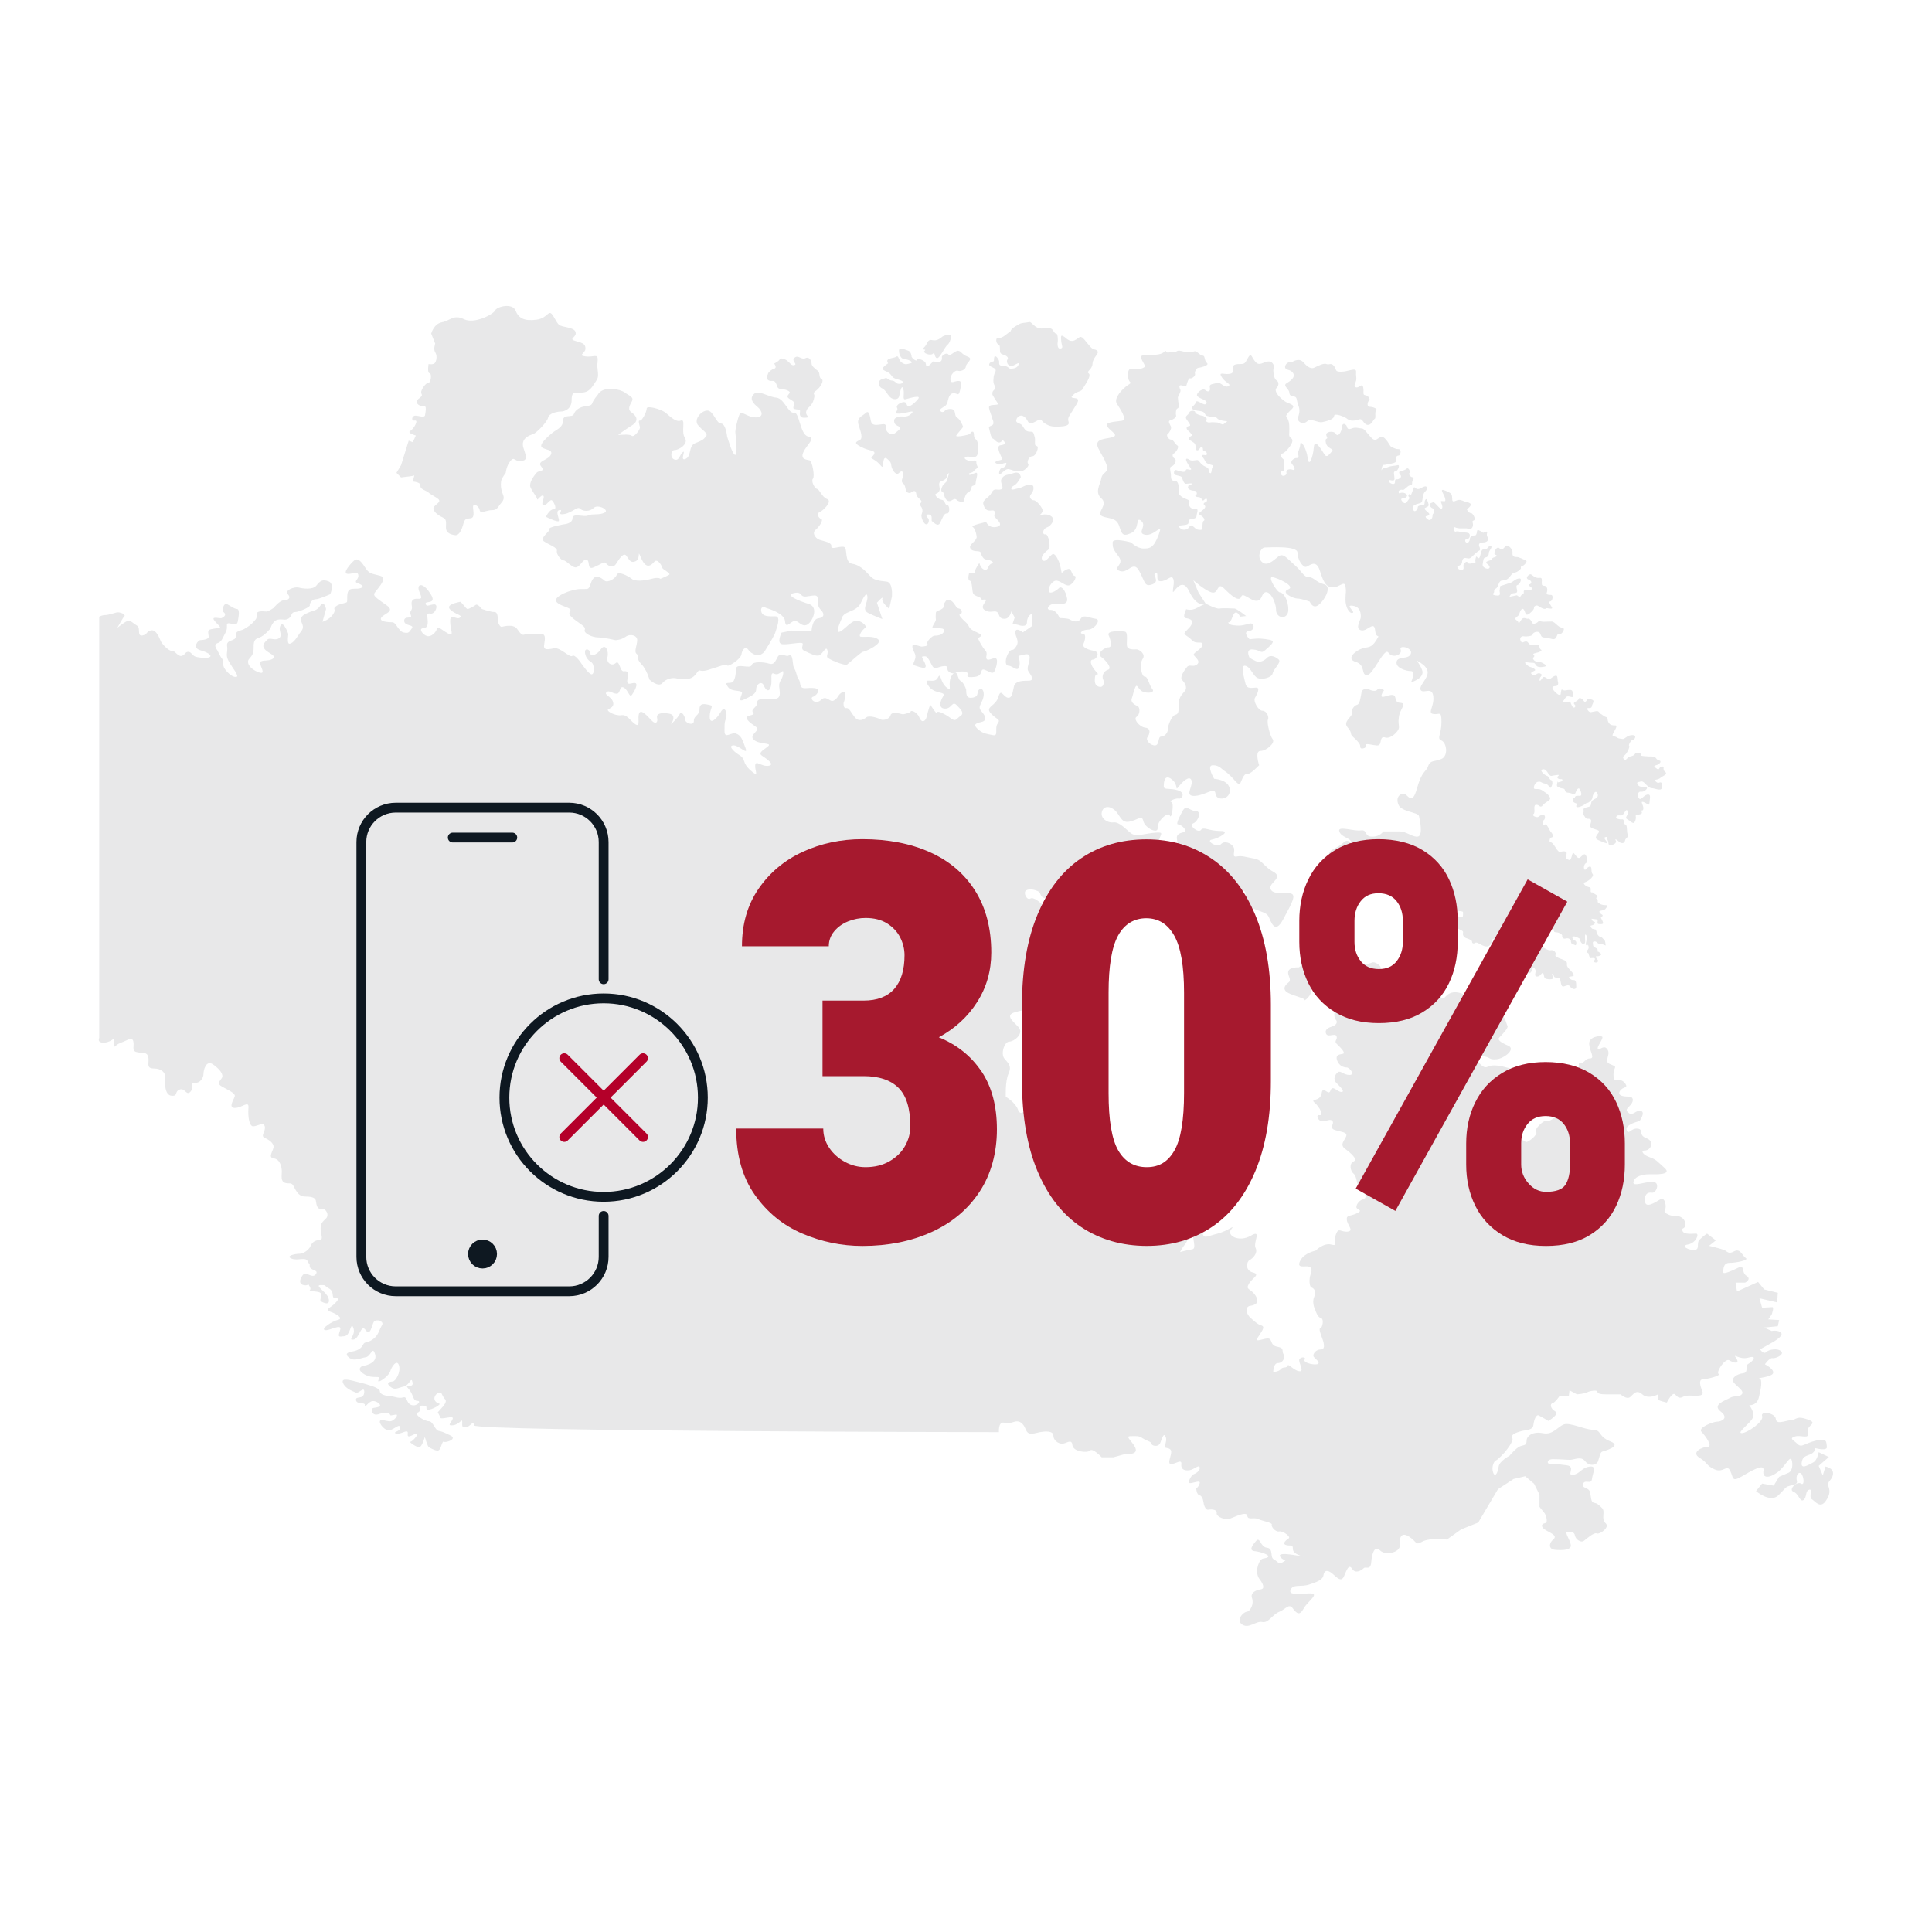
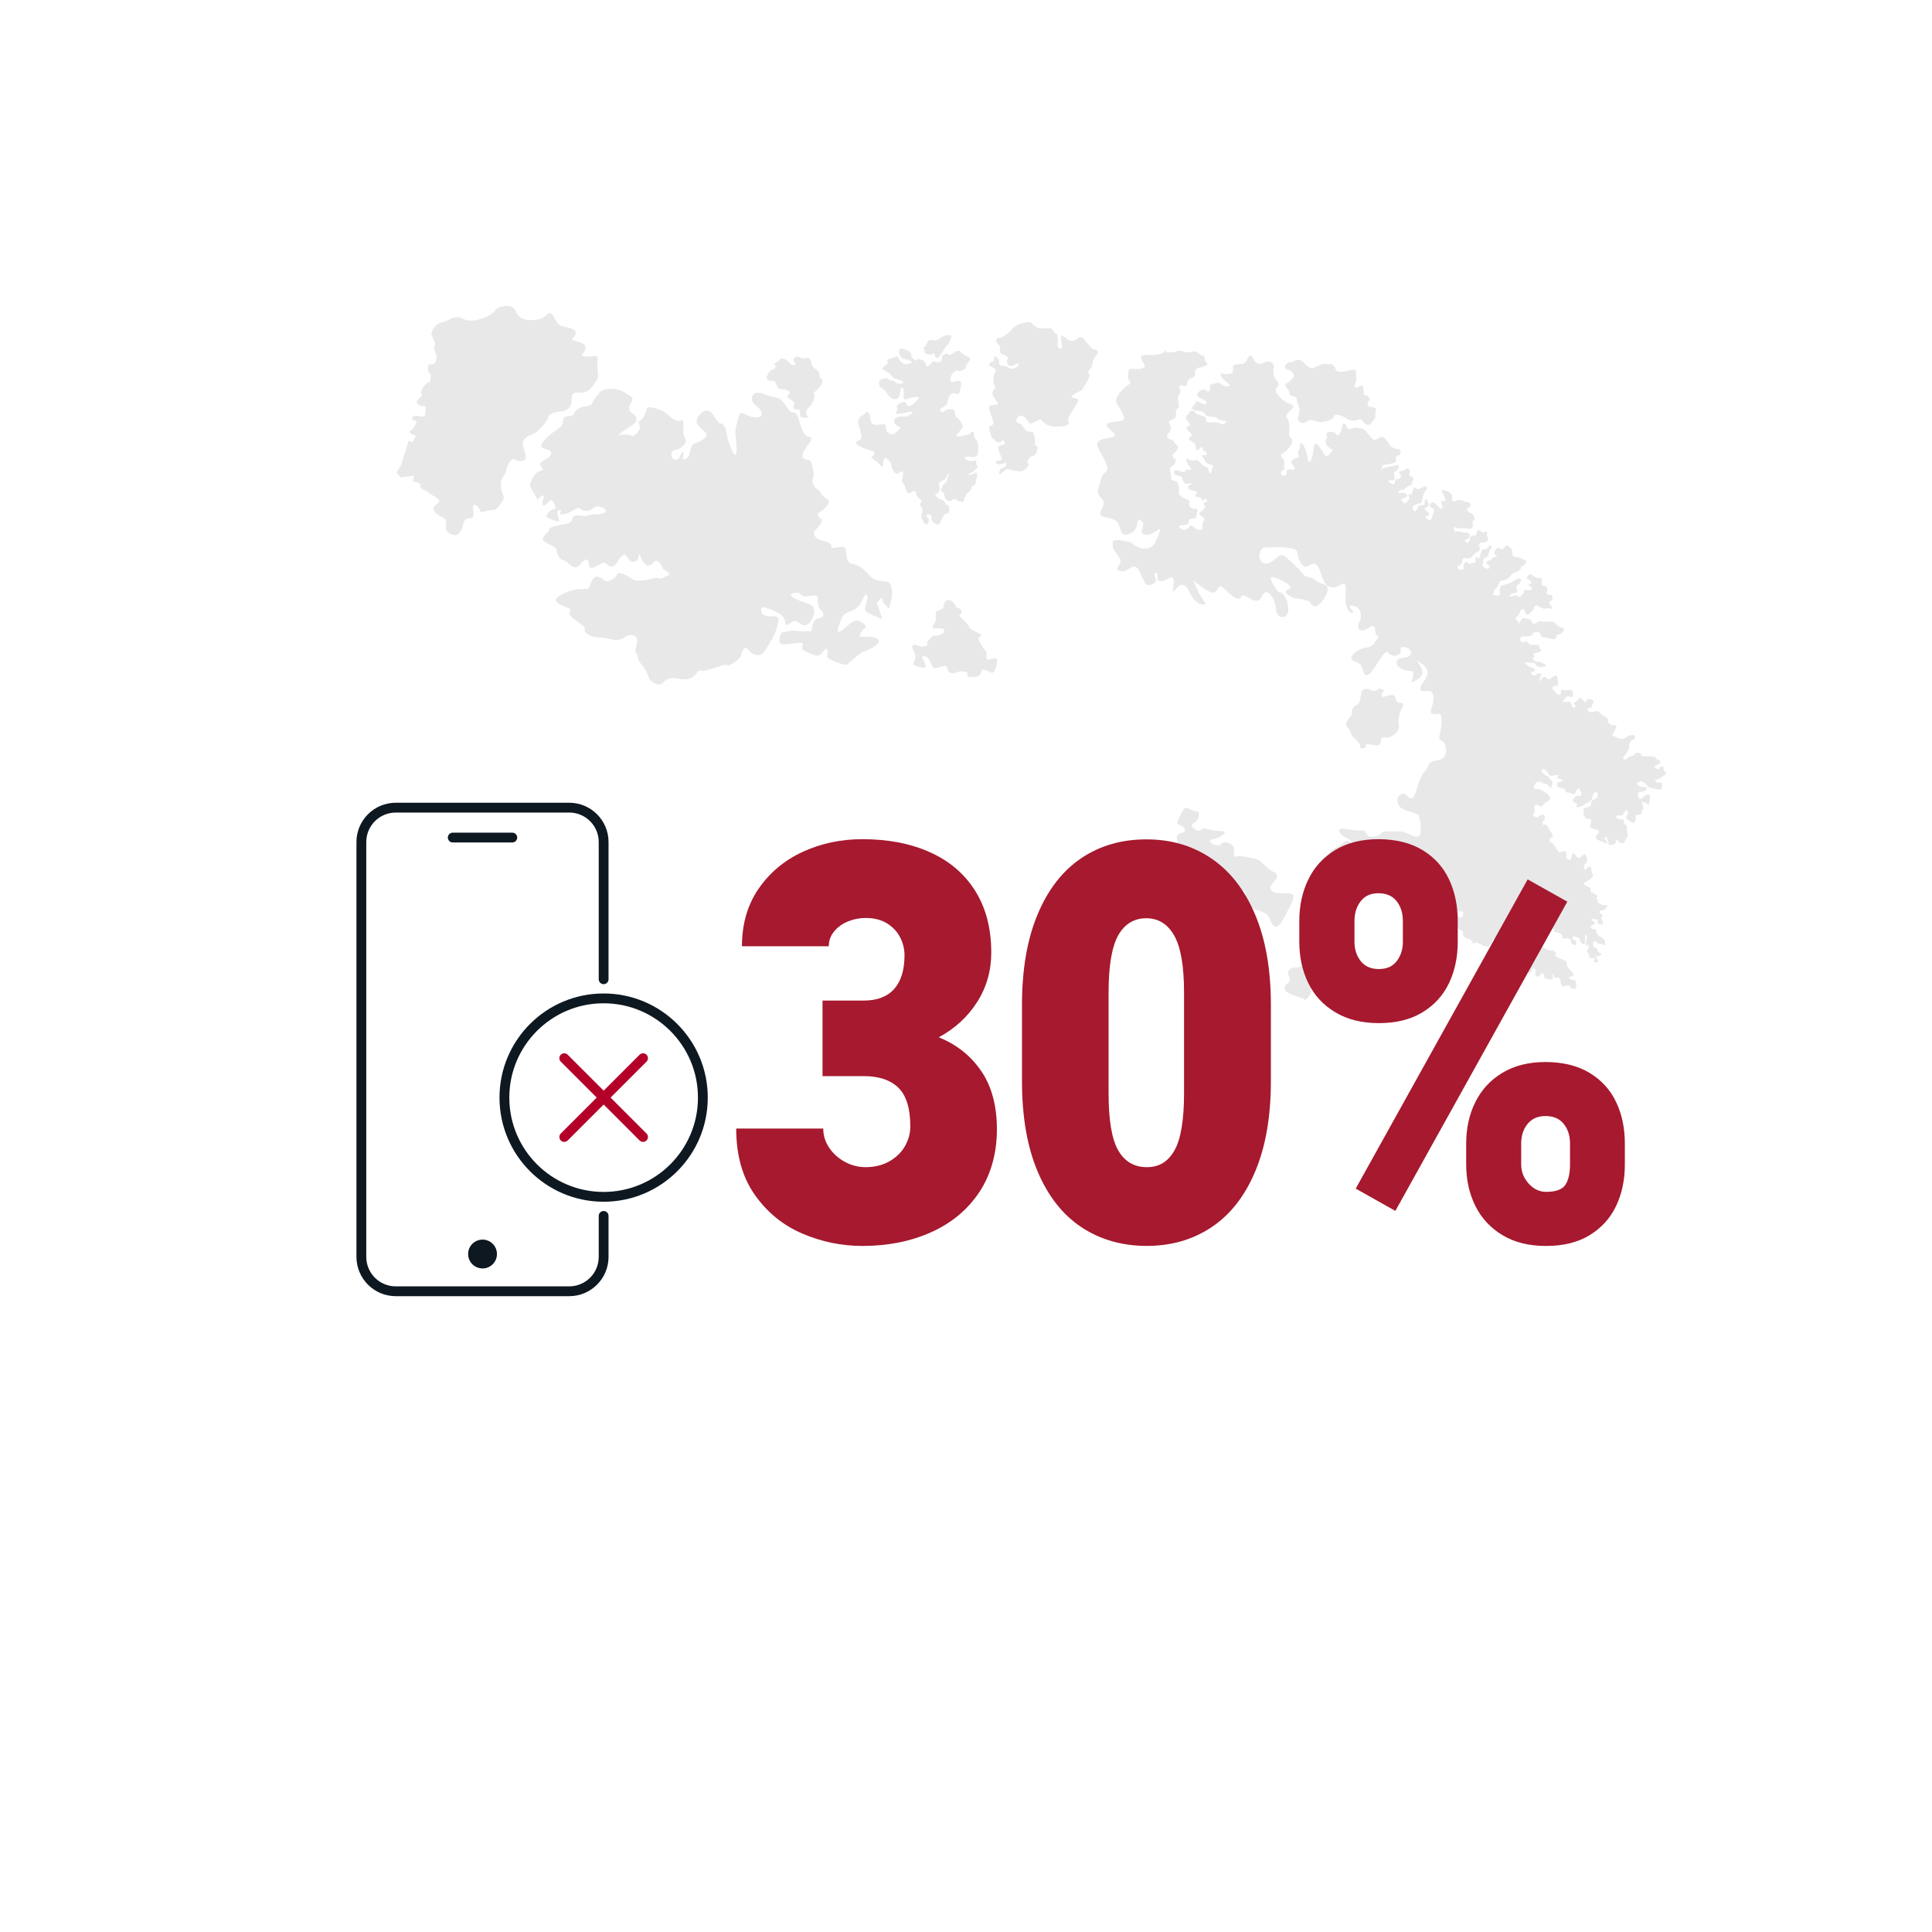
<svg xmlns="http://www.w3.org/2000/svg" id="Layer_1" viewBox="0 0 500 500">
  <defs>
    <style>.cls-1{opacity:.1;}.cls-2{fill:#a6192e;}.cls-3{fill:#101820;}.cls-4,.cls-5,.cls-6,.cls-7{stroke-miterlimit:10;stroke-width:2.54px;}.cls-4,.cls-5,.cls-7{stroke:#0e1821;}.cls-4,.cls-6,.cls-7{fill:none;}.cls-5{fill:#0e1821;}.cls-5,.cls-6,.cls-7{stroke-linecap:round;}.cls-6{stroke:#b40029;}</style>
  </defs>
  <g class="cls-1">
-     <path class="cls-3" d="m25.68,159.67v108.92s-.71,1.41,1.41,1.23c2.12-.18,2.47-1.9,2.47.02s-.18.72,1.76,0c1.94-.72,2.82-1.6,3.17-.37.35,1.23-.53,2.47.88,2.81,1.41.36,2.64-.17,3,1.24.35,1.41-.71,3,1.41,3s3.17,1.23,3,2.47c-.18,1.24-.17,4.41,1.59,4.58,1.76.18.71-1.06,2.12-1.59,1.41-.53,1.76,1.76,2.82.53,1.06-1.24-.35-2.47,1.06-2.29,1.41.18,2.29-1.24,2.29-2.29s.7-3.7,2.47-2.47c1.76,1.24,2.82,2.65,2.29,3.52-.53.88-1.49,1.41.14,2.29,1.63.88,3.21,1.62,3.21,2.31s-1.94,3.15,0,3.15,3.7-2.11,3.53,0c-.18,2.12.17,4.76,1.23,4.76s2.64-1.24,2.99,0c.35,1.24-1.24,2.47,0,3,1.24.53,2.29,1.41,2.29,2.29s-1.59,2.82,0,3,2.12,2.11,2.12,3.35-.35,2.64.88,3c1.24.35,1.59-.35,2.29,1.06.7,1.41,1.41,2.47,2.82,2.47s2.64.18,2.82,1.06c.18.88.18,2.29,1.41,2.12,1.24-.18,2.12,1.58,1.24,2.47-.88.88-1.41,1.24-1.41,2.64s.88,3-.35,3-1.94.7-2.29,1.58c-.35.88-1.76,1.94-2.82,1.94s-3.7.53-2.12,1.23c1.59.71,3.7-.53,4.23.71.52,1.24.52,0,.52,1.24s2.47.88,1.59,2.11c-.88,1.24-2.47-.7-3.17,0-.71.71-1.59,2.47,0,2.82,1.58.35.88-.88,1.58.35.71,1.23-.88,1.05.71,1.23,1.59.18,2.47.18,2.29,1.24-.17,1.06-.7,1.24.71,1.76,1.41.52,1.59-.53.89-1.76-.71-1.24-3.35-2.82-1.76-2.82s.63,0,2.17.88c1.53.88.48,2.47,1.53,2.47s1.06.28,0,1.38c-1.06,1.09-2.82,1.62-1.23,2.15,1.59.52,3.52,1.76,2.03,2.11-1.5.36-4.49,2.29-3.44,2.65,1.06.35,4.6-1.94,3.98,0-.63,1.94-.45,1.76,1.14,1.58,1.59-.18,1.59-4.05,2.29-2.11.7,1.94-1.59,3.17,0,3,1.59-.18,1.94-4.23,3.17-2.47.46.66.8.65,1.07.33.45-.52.71-1.9,1.04-2.45.53-.88,2.82-.17,2.12.88-.71,1.06-.88,2.68-2.47,3.72-1.58,1.04-1.94.33-2.47,1.39-.53,1.06-1.59,1.41-2.29,1.59-.71.17-2.82.35-1.41,1.58,1.41,1.24,3,.18,4.41,0,1.41-.18,1.76-3.17,2.47-.71.71,2.47-3.35,3-3.35,3,0,0-1.76.71.53,2.11,2.29,1.41,4.4,0,3.7,1.41-.71,1.41,2.64-.88,2.99-2.11.35-1.24,1.76-3.35,2.29-1.58.53,1.76-.88,4.06-1.59,4.14-.71.08-1.94.26-.71,1.32,1.24,1.06,1.94.35,3.52,0,1.58-.35,1.94-2.82,2.29-1.06.35,1.76-2.47.06-1.06,1.62,1.41,1.56,1.06,3.14,2.29,3.14s-.17,1.59-1.58,1.06-.88-2.29-2.12-1.94c-1.24.35-2.47-.35-3.35-.35s-2.64-.36-2.64-1.24-2.82-1.59-2.82-1.59c0,0-.35-.18-2.47-.71-2.12-.52-4.93-1.41-4.23.18.71,1.59,2.65,2.12,3.35,2.47.7.35,2.29-1.94,2.12,0-.18,1.94-2.29.7-2.12,1.94s2.46.39,2.29,1.34c-.17.95.53-.46,1.59-.99s3,.86,2.12,1.31c-.88.46-2.12.1-1.94.99.18.88.71,1.41,2.11.88,1.41-.53,2.64-.1,2.64.21s.35.21,1.41,0c1.05-.21-.35,1.73-1.41,1.73s-2.47-.71-2.64,0c-.18.7,1.41,2.64,2.64,2.29,1.24-.35,2.47-1.76,2.64-.71.18,1.06-2.29,1.24-1.06,1.59,1.23.35,3.17-1.41,3,0-.18,1.41.88.45,2.11.05,1.24-.4-.88,2.07-1.41,2.07s1.48,1.41,2.24,1.41,1.47-2.64,1.47-2.64c0,0,.71,2.47,1.06,2.64.35.18,1.41.88,2.29.88s1.06-2.64,1.59-2.29c.53.35,3.52-.71,1.76-1.59-1.76-.88-2.29-1.06-3.17-1.24-.88-.18-1.41-2.47-2.47-2.47s-4.06-1.76-2.82-2.29c1.23-.52-.53-1.76,1.23-1.76s.35,1.06,1.41,1.06,3.52-1.41,2.82-1.59c-.71-.18-1.59-.88-1.06-1.94.53-1.06,1.59-.88,1.59-.88,0,0,.53,1.23,1.06,1.76.53.53-.53,1.76-.53,1.76l-1.41,1.58s.53.88.71,1.41,3.39-.7,3.19.18c-.2.88-1.73,1.94,0,1.76,1.74-.18,2.44-1.94,2.44-.88s-.18,1.41.88,1.41,2.12-2.11,2.12-.52,135.89,1.76,135.89,1.76c0,0-.18-2.47,1.05-2.47s1.24.35,2.82-.18c1.58-.53,2.47.53,2.99,1.76.53,1.24.88,1.59,3,1.06,2.12-.53,4.23-.53,4.23.71s1.24,2.11,2.29,2.11,2.47-1.41,2.64.35c.18,1.76,3.88,2.12,4.58,1.41.71-.71,3,1.76,3,1.76h3l3.17-.88s3,.35,2.64-1.24c-.35-1.59-3-3.35-1.41-3.35s2.12-.18,3.17.52c1.06.71,2.29.88,2.29,1.41s1.76,1.06,2.29-.18c.53-1.24.88-2.82,1.41-1.58.53,1.23-.7,2.64,0,2.82.71.18,1.59.18,1.41,1.41-.18,1.23-1.01,2.82.02,2.82s2.8-1.41,2.62,0c-.18,1.41.88,1.76,2.11,1.59,1.23-.18,2.47-1.59,2.64-.71.17.88-1.06,1.58-1.59,1.76-.53.18-1.76,2.29-.88,2.29s2.68-.88,2.48,0c-.19.88-.9,1.41-.9,1.41,0,0,.06,1.59.91,1.76.85.18,1.02,2.12,1.02,2.12,0,0,.35,1.76,1.24,1.58.88-.18,2.29,0,2.12.88-.18.88,2.12,1.94,3.52,1.41,1.41-.53,4.23-1.94,4.4-.71.18,1.23,1.59.28,2.82.85,1.24.56,3.7.91,3.52,1.44s.88,1.94,1.94,1.76c1.06-.17,3,1.41,2.47,1.76-.53.35-1.94,1.41-.71,1.76,1.24.35,1.76-.35,1.76,1.05s2.82,1.94,2.82,1.94c0,0-1.94-.35-3.35-.53-1.41-.18-3.52-.35-2.65.71.88,1.06,3.35,1.41,3.35,1.41,0,0-1.06-1.41-2.47-.35-1.41,1.05-1.59,0-2.64-.53-1.06-.53,0-2.82-1.76-3-1.76-.17-1.76-2.99-2.82-1.76-1.06,1.24-1.94,2.47-.35,2.64,1.59.18,4.23,1.06,3.35,1.59-.88.53-1.58-.15-2.29,1.51-.71,1.67-.53,3.25.18,4.14.71.88,1.59,2.47.35,2.64s-2.82.88-2.29,2.29c.53,1.41-.35,3.35-1.41,3.53-1.06.17-2.82,2.29-1.06,3.35,1.76,1.05,3.52-1.06,5.11-.71,1.58.35,2.64-1.94,4.4-2.64,1.76-.71,2.47-2.29,3.52-.88,1.06,1.41,1.76,1.94,2.82,0,1.06-1.94,4.58-4.06,1.24-3.88-3.35.18-5.29.35-4.58-1.06.71-1.41,2.64-.53,4.76-1.24,2.11-.7,3.52-1.23,3.7-2.47.18-1.24,1.06-1.41,2.29-.35,1.24,1.06,2.29,2.29,3,.7.7-1.58,1.23-3.34,2.12-1.94.88,1.41,2.47.35,3-.18.53-.53,1.76.71,1.94-1.58.18-2.29.88-4.41,2.29-3,1.41,1.41,5.29.52,5.11-1.41-.18-1.94.35-3.52,2.47-2.12,2.12,1.41,1.41,2.29,3.35,1.24,1.94-1.06,6.35-.53,6.35-.53l3.7-2.64,4.41-1.76,5.11-8.64,4.05-2.64,3-.71,2.29,1.94,1.41,2.82v3.17l1.41,1.76s1.06,2.29,0,2.47c-1.05.18-1.17,1.06.47,1.94,1.65.88,2.7,1.41,1.65,2.29-1.06.88-1.26,2.47.42,2.64,1.69.18,4.34.18,4.16-1.23-.18-1.41-1.76-3.35-.88-3.35s1.76-.18,1.94.88c.18,1.06,1.58,1.94,2.29,1.41.71-.53,2.64-2.29,3.35-1.94.71.35,3.53-1.58,2.29-2.64-1.24-1.05,0-3-.88-3.88-.88-.88-1.23-1.24-2.12-1.41-.88-.17-.71-1.58-1.05-2.82-.35-1.24-2.29-.88-1.76-2.11.53-1.24,2.11.35,2.29-1.24.18-1.59,1.41-3.52-.71-3.17-2.11.35-2.47,1.94-4.23,2.11-1.76.18.88-2.11-1.59-2.47-2.47-.35-3.7-.35-4.41-.35s-.88-1.24.88-1.24,3.35.18,4.41.18,2.82-1.05,3.88.35c1.05,1.41,3,1.06,3.35,0,.35-1.05.53-2.29,1.06-2.47.53-.18,5.29-1.41,2.12-2.65-3.17-1.23-2.29-3-4.41-3s-5.99-1.94-7.58-1.41c-1.59.53-2.82,2.82-5.46,2.29-2.64-.53-4.23.71-4.23,1.94s-.53,1.06-1.59,1.41c-1.06.35-2.82,2.47-2.82,2.47,0,0-2.64,1.41-2.82,2.82-.17,1.41-.88,3-1.41,1.58-.53-1.41.18-3,.7-3.17.53-.18,2.12-1.94,2.12-1.94,0,0,2.64-3,2.12-3.88-.53-.88,1.06-1.41,2.29-1.76,1.24-.35,3-.18,3.17-1.59.18-1.41.71-2.82,1.41-2.47.71.35,2.47,1.41,2.47,1.41,0,0,3-1.76,1.76-2.47-1.24-.7-1.41-1.94-.71-2.11.71-.18,1.76-1.76,1.76-1.76h2.47l.18-1.58,1.94,1.05s2.12-.18,2.64-.52c.52-.35,2.64-.71,2.64-.18s.88.7,2.29.7h3.7s1.58,1.41,2.47.71c.88-.71,1.58-2.11,3.17-.71,1.59,1.41,4.05,0,4.05,0,0,0,.18.88,0,1.24-.17.35,2.29.88,2.29.88,0,0,1.41-2.82,2.12-2.12.71.71,1.06,1.24,2.29.53,1.23-.7,5.64.71,4.76-1.41-.88-2.12-.65-3,.11-3s4.82-.88,4.11-1.41c-.7-.53,1.76-4.23,2.82-3.52,1.06.71,2.82,1.06,1.76-.53-1.06-1.59.71.53,3.17-.18,2.47-.71,1.06,1.06,0,1.59-1.05.53.18,2.29-1.41,2.47-1.59.18-3.17,1.24-2.47,2.29.7,1.06,2.99,2.29,2.12,3.18-.88.88-1.76.17-3,.88-1.24.71-4.76,1.76-2.47,3.52,2.29,1.76.18,2.65-.88,2.65s-5.11,1.58-4.05,2.64c1.06,1.06,3,3.88,1.59,3.88s-4.41,1.41-2.11,2.82c2.29,1.41,1.58,1.94,3.88,3,2.29,1.06,3.17-1.41,4.05.35.88,1.76.35,3,2.82,1.58,2.47-1.41,6.17-3.7,5.81-1.58-.35,2.11,1.59,1.94,3.7.35,2.12-1.59,3.35-4.94,3.7-2.65.35,2.29-.88,2.82-.88,2.82l-2.47,1.06-1.41,2.29-3-.53-1.58,1.94s3.7,3.18,5.82,1.06c2.12-2.12,1.41-1.59,2.12-2.12.71-.53,2.99-.35,2.64-1.58-.35-1.23.35-2.47,1.06-1.94.71.52,1.05,3.35,0,2.64-1.06-.71-3.35,1.58-1.94,2.11,1.41.53,1.69,2.82,2.6,2.12.92-.71.39-2.29,1.45-2.65,1.06-.35-.18,1.94.71,2.47.88.53,2.12,2.47,3.53.53,1.41-1.94,1.06-3,.7-4.05-.35-1.06,1.06-1.41,1.24-3,.18-1.59-1.94-1.94-1.94-1.94l-.71,2.29-1.06-2.47,2.64-2.29-2.64-1.24s-.35,2.11-1.41,2.64c-1.06.53-3.17,1.94-3,.18.18-1.76,1.06-1.76,2.29-2.29,1.24-.53,1.24-1.59,1.24-1.59,0,0,3.17.88,3-.35-.18-1.24.17-2.29-2.82-1.59-3,.71-3.7,1.94-4.76.88-1.06-1.06-2.29-1.41-.71-1.94,1.59-.53,3.88.88,3.35-1.06-.52-1.94,3-2.29,0-3.35-3-1.06-2.64,0-4.4.18-1.76.18-3.7,1.24-3.88-.35-.18-1.58-4.06-2.11-3.53-.71.53,1.41-3.88,4.41-5.28,4.41s2.11-2.47,2.82-3.88c.71-1.41-.88-3.35-.88-3.35,0,0,1.94.18,2.47-1.94.53-2.11,1.06-4.76.18-4.94-.88-.17,3.17-.35,3.52-1.41.35-1.06-2.12-2.29-2.12-2.29,0,0,1.24-1.76,1.94-1.59.71.18,3.17-.88,2.29-1.76-.88-.88-3.17-.53-3.88.18-.71.71-1.59-.7-1.59-.7l2.82-1.59s3.35-1.76,2.64-2.64c-.7-.88-2.47-.53-2.47-.53l-1.94-.88,3.53-.35.35-1.59-2.82-.18.88-1.23s.71-1.94.18-1.94-2.64.18-2.64.18l-.7-2.47,4.58,1.06.18-2.47-3.53-.88-1.58-1.94-3.52,1.59-1.94.88-.36-2.29h2.47s1.76-.88.35-1.76c-1.41-.88-.35-2.99-2.11-2.11-1.76.88-3.88,1.76-3.88,1.23s-.18-2.47,1.59-2.47,5.11-.71,4.23-1.24c-.88-.53-1.41-2.64-3-1.76-1.58.88-1.76,0-2.64-.35-.88-.35-3.88-1.06-3.88-1.06l1.76-1.41-2.29-1.76s-1.06.71-1.94,1.59c-.88.88.17,2.47-1.24,2.64-1.41.18-3.88-1.06-1.76-1.41,2.12-.35,3-2.82,2.12-2.82s-3.17.35-3.53-.71c-.35-1.06.88-.18.71-1.94-.18-1.76-2.29-2.11-2.82-1.94s-3-.7-2.47-1.41c.53-.71.17-3.71-1.24-2.82-1.41.88-3.7,2.29-3.88.53-.18-1.76.53-2.47,1.76-2.29,1.23.18,2.29-2.82.18-2.82s-5.29,1.41-4.93,0c.35-1.41,2.29-1.94,4.05-1.94s5.99.18,4.06-1.59c-1.94-1.76-2.29-2.29-3.88-2.82-1.59-.53-2.64-1.76-1.23-1.76s2.65-2.29.35-3.18c-2.29-.88-.53-2.29-2.29-2.47-1.76-.18-2.29,1.76-2.82.35-.53-1.41,3.35-2.32,3.35-2.32,0,0,1.59-2.26.35-2.62-1.24-.35-2.12,1.41-3.17.53-1.06-.88-.35-1.06.52-2.12.89-1.05.71-2.11-.52-2.11s-2.99-.18-2.29-1.41c.7-1.24,2.29-.71,1.41-1.94-.88-1.23-1.76-.88-2.47-.88s-.71-1.94-.35-2.82c.35-.88.35-.7-1.24-1.41-1.59-.71.35-2.29-.53-3.7-.88-1.41-1.94.18-2.47-.18-.53-.35,1.59-2.82,1.06-3.17-.53-.35-3.52,0-3.35,1.94.18,1.94,1.59,3.7.18,3.7s-1.41,1.59-2.82,1.06c0,0-.35,2.64.53,2.82.88.18,1.59.88,1.06,2.12-.53,1.23-2.29.35-2.64,1.23-.35.88.7,2.65-.18,3s-2.64.88-1.94,1.76c.71.88,3,4.18,1.41,4.2s-2.64-3.14-3.35-2.09c-.71,1.05-2.64,2.41-3.35,2.09s-3.35,2.32-2.64,2.85c.71.52-2.47,3.17-2.82,2.47-.35-.71-3.88-.53-4.06.18-.17.71-1.41-2.29-.35-2.12,1.06.18,3.17,1.24,3.53.18.35-1.06,1.24-4.1.35-3.55-.88.56-2.29-1.38-1.41-1.91.88-.53,3-2.29.53-2.12-2.47.18-4.76,0-5.82.53-1.05.53-6.69,1.24-4.58-.35,2.11-1.58,3.17-1.58,4.4-1.58s2.82-2.12,1.76-2.82c-1.06-.71-1.41-2.29-.71-2.29s3.88-2.65,2.12-3.17c-1.76-.53-4.23-1.06-5.47-.35-1.23.7-2.64-1.59-2.64-1.59,0,0,.35-1.41,1.94-1.06,1.59.35,1.06.88,3,.71s5.11-2.64,3-3.52c-2.12-.88-2.82-1.59-2.29-2.11.53-.53,2.47-2.47,2.12-3-.35-.52-.71-3.52-2.47-2.82-1.76.71.88,3.35-2.29,3-3.17-.35-1.94-2.82-3.52-2.29-1.59.53-1.06-1.59-2.64-1.06-1.59.53-3.35.96-2.47-1.1.88-2.07,5.64-2.07,3.35-3.3-2.29-1.24-4.41-1.76-5.99,0-1.59,1.76-1.59-1.76-.71-2.11.88-.35,1.06-1.94-.18-2.29-1.24-.35.71-1.76-1.94-1.94-2.64-.18-2.47-.35-2.12-1.24.35-.88-1.06-2.82-2.29-2.29-1.23.52-.88,2.47-2.12,2.64,0,0-1.76-1.59-2.99-.35-1.23,1.24.17,1.24,1.06,1.41.88.18.71.88-.71,1.06-1.41.17-1.94-.71-2.47-.88-.53-.18-2.47-.35-2.29-1.24.17-.88-1.59-1.94-2.29-1.59-.71.35-3.17.88-3.52-.35-.36-1.23-1.24-1.24-1.76-1.06-.53.18-3.7-1.41-4.41.71-.71,2.11,1.94,2.47.71,2.82-1.24.35-2.29,1.23-1.94,1.94.35.71-.18,1.24.71,1.94.88.71.88,2.47.88,2.47,0,0,0,1.41,1.06,1.06,1.06-.35,2.12-1.76,2.12-.53s-.53,1.59-1.24,1.94c-.71.35-1.41.78-1.94,1.19-.53.4-.53,2.16,0,2.69.53.53.18,1.41-1.06,1.76-1.24.35-1.94,1.06-1.41,1.94.53.88,2.29-.35,2.64.53.35.88-.71,1.23,0,1.94s2.64,2.47,1.59,2.64c-1.06.18-1.94.35-1.41,1.76.53,1.41,1.76,1.76,2.47,1.76s2.29,1.94.71,1.94-2.29-1.24-3-.71c-.7.53-1.41,1.76-.35,2.82,1.06,1.05,2.29,2.29,1.24,2.29s-2.29-1.94-2.82-.35c-.53,1.59-1.94-1.58-2.29.71-.35,2.29-3.17,1.24-1.76,2.47,1.41,1.23,2.29,3.35,1.24,3.17-1.06-.18-.53,1.53.71,1.56,1.23.03,2.11-.73,2.64,0,.53.73-1.06,1.79.71,2.32,1.76.53,3.17.53,2.82,1.58-.36,1.06-1.76,2.12-.36,3.18,1.41,1.05,3.53,2.82,2.29,3.34-1.24.53-.88,2.47,0,3.18.88.7.7,2.82,1.41,3.17.71.35,2.47,2.99,1.24,3.35-1.24.35-1.94,1.41-1.94,2.12s1.94.71.17,1.58c-1.76.88-2.82.35-2.64,1.76.18,1.41,1.94,2.82.18,3-1.76.18-2.29-1.24-3,.71-.71,1.94.7,3.17-1.24,2.64-1.94-.53-4.05,1.59-4.05,1.59,0,0-2.82.53-3.88,2.47-1.06,1.94.53,1.58,1.59,1.58s1.59.53,1.06,1.94c-.53,1.41-.35,3.35.18,3.52.53.18,1.41.88.7,2.47-.7,1.58.35,3.52.35,3.52,0,0,.53,1.76,1.41,1.94s.35,2.65-.18,2.65.35,2.11.53,2.64c.18.53,1.05,2.82-.35,2.82s-2.11,1.24-1.94,1.76c.17.53,1.76,1.41,1.23,1.94s-4.05-.18-3.52-1.06c.53-.88-1.41-.71-1.41.18s1.41,2.99,0,2.82c-1.41-.18-2.82-2.12-3-1.41-.18.7-1.24.18-1.76.88-.52.71-1.94.71-1.94.71,0,0,0-2.29,1.23-2.29s1.94-1.41,1.41-2.29c-.53-.88.35-1.58-1.59-1.94-1.94-.35-1.23-1.94-2.29-2.12-1.05-.18-3.7,1.24-2.82-.18.88-1.41,2.11-2.82,1.06-3.17-1.06-.35-1.41-.7-2.82-1.94-1.41-1.24-1.41-3-.18-3.17,1.23-.18,2.64-.7,1.41-2.64-1.23-1.94-2.64-1.41-1.76-3,.88-1.59,3.17-2.47,1.06-3-2.11-.53-1.59-2.82-.88-3.17.71-.35,2.29-1.76,1.59-3.17s1.76-4.94-1.23-3.17c-3,1.76-6.35,0-5.11-1.59,1.23-1.59-.71.35-3.52,1.06-2.82.71-3.53,1.41-3.88-.18-.35-1.59-1.76-.71-2.29.18-.53.88.88,3.88-.35,4.05-1.23.18-3.17.71-3.17.71,0,0,.53-1.06,1.24-1.94.7-.88,1.05-1.76.17-2.64s.7-4.76-1.06-4.76-2.29,1.59-3.35,0c-1.06-1.58-2.82-3.52-4.05-2.29-1.24,1.24-2.64.71-2.64.18s2.12-2.82-.18-3c-2.29-.17-1.41.18-3.35-1.23-1.94-1.41-.18-3.35-1.94-3.17-1.76.17-4.58,2.82-5.29.17-.71-2.64-2.99-3.17-3.7-2.29-.7.88-1.23-3.7-2.82-1.76-1.59,1.94-2.29,2.65-3.17,2.29-.88-.35-2.11-4.41-3.17-3.17-1.05,1.23-1.41-1.59-.7-2.82.7-1.23,1.94-3.52-.17-4.58-2.12-1.06-2.82-3.71-2.29-5.47.53-1.76-1.94-3.17-2.64-1.76-.7,1.41-2.12,3.35-2.82,1.41-.7-1.94-3.17-3.35-3.17-3.35,0,0-.18-4.05.71-5.99.88-1.94,0-2.64-1.05-3.88-1.06-1.24,0-4.41,1.23-4.41s4.05-2.11,2.29-3.88c-1.76-1.76-3.17-3-.88-3.7,2.29-.71,6.17-1.05,5.46-3.35-.71-2.29,1.23-4.58.7-5.99-.53-1.41-.7-4.41.88-4.06,1.59.35.35,2.47,1.94,2.47s.7-3.88,2.29-2.82c1.59,1.06,5.46-.7,4.23-1.76-1.24-1.06-5.64-.7-3.17-2.47,2.47-1.76,2.64.35,4.05.35s5.11.18,3.7-1.41c-1.41-1.58-.18-2.47-2.12-3.17-1.94-.71-.53-1.06-2.47-1.76-1.94-.71-3.17-1.05-2.82-1.94.35-.88-.35-1.76-1.76-1.59-1.41.18-2.82.53-3.52-.17-.71-.7-2.47-2.29-3.35-1.76-.88.53-1.94-1.59-1.06-2.12s2.12-.18,3,.18c.88.35.53,1.41,1.59,1.76,1.06.35,3.7-.7,3.52.71-.18,1.4,1.59,2.29,2.82,1.23,1.24-1.06,1.76-1.76,2.12-1.23.35.53-.53,1.05,1.23,2.46,1.76,1.41,5.82,2.82,5.11,1.41-.71-1.41-1.24-2.64-.18-2.64s.88-2.64,0-2.64,0-2.47,1.41-1.76c1.41.71,1.24,2.12,3,1.94,1.76-.18,3.7-1.41,3.88-.88.18.53,1.76.53,1.59-1.41-.17-1.94,0-3.52,1.41-3.17,1.41.35,5.28-2.28,4.05-6.16-1.23-3.88,2.12-4.93-.88-4.76-2.99.18-5.11,1.23-6.52.18-1.41-1.06-3-3-4.58-2.82-1.58.18-3.35-1.05-3-2.64.35-1.59,1.94-1.76,3.35-.53,1.41,1.23,1.59,3.35,3.7,3,2.11-.35,3.35-1.94,3.7-.18.36,1.76,3.88,3.53,3.7,1.76-.18-1.76,2.82-4.41,3.18-3.17.35,1.23,1.24-3.35.35-3.53-.88-.18,1.23-1.05,1.94-.88.71.18,1.94-1.41-.18-2.12-2.11-.7-3.7,0-3.7-1.05s.18-3.35,2.12-1.76c1.94,1.59.53,3.35,1.94,1.59,1.41-1.76,3-2.65,3.17-1.06.17,1.59-1.94,3.88.88,3.7,2.82-.18,5.11-2.47,5.29-.53.18,1.94,3.88,1.58,3.7-1.06-.18-2.64-4.05-2.82-4.05-2.82,0,0-2.12-3.52-.35-3.52s2.29,1.06,3.17,1.59c.88.52,2.29,2.11,2.29,2.11,0,0,1.23,1.59,1.59,1.06.35-.53.88-2.65,1.76-2.47.88.18,3.17-2.29,3.17-2.29,0,0-1.23-3.7.35-3.7s3.88-2.12,3.17-3c-.71-.88-1.59-4.4-1.24-5.11.35-.71-.35-2.29-1.41-2.29s-2.47-2.47-1.94-3.35c.53-.88,1.41-2.64.35-2.64s-2.47.53-2.82-1.06c-.35-1.58-1.41-4.94,0-4.58,1.41.35,1.94,2.65,3.17,3.17,1.24.53,3.7-.17,3.88-1.23.18-1.06,2.29-2.82,1.59-3.52-.71-.71-2.12-1.41-3-.53-.88.88-1.58,1.06-2.29,1.06s-2.29-1.06-2.29-1.06c0,0-1.23-2.29.88-2.12s1.94,1.24,3.17.18c1.23-1.06,2.47-2.11,1.76-2.47s-2.82-.53-3.52-.53-2.29.18-2.29.18c0,0-1.94-1.94-.17-2.12,1.76-.18,1.41-2.29.17-1.94-1.23.35-2.11.53-2.64.53s-2.64,0-2.82-.71c-.18-.71.18.86,1.06-1.6.88-2.46,1.94,0,1.94,0l1.59-.17s-2.47-1.94-3-1.94-3-.18-3.88,0c-.88.18-3.53-1.24-3.53-1.24,0,0-.71.18-2.29,1.06-1.59.88-2.82.35-2.82.35,0,0-1.06,2.11-.18,2.29.88.18,2.11.35,1.59,1.59-.53,1.24-2.29,2.11-1.76,2.64.53.53.88.53,1.94,1.59,1.06,1.05,2.64,0,2.64,1.05s-2.47,2.12-2.29,2.65c.18.53,1.94,1.58.88,2.47-1.06.88-1.94-.17-2.64.71-.7.88-1.94,2.65-1.23,3.35.71.71,1.41,1.94.71,2.82-.71.88-1.59,1.58-1.59,3.35s0,2.64-.88,2.82c-.88.18-1.94,2.64-1.94,3.7s-.88,1.94-1.76,1.94-.36,2.29-1.59,2.29-2.47-1.41-1.94-2.12c.53-.71,1.06-2.29-.53-2.47-1.58-.18-3.17-2.29-2.29-2.82.88-.53,1.06-2.47.18-2.82-.88-.35-1.76-1.06-1.41-1.94.35-.88.35-1.59.88-2.82.53-1.24.71.52,1.94,1.05,1.23.53,3.35.35,2.47-.7-.88-1.06-1.06-3.17-1.94-3.17s-1.41-3.35-.53-4.58c.88-1.24-.88-2.47-1.59-2.47s-2.29.18-2.47-.88c-.18-1.05.35-3.52-.53-3.7-.88-.18-4.76-.35-4.23.88.53,1.24,1.06,3.17,0,3.17s-3.17,1.59-1.94,2.47c1.24.88,3,2.99,1.76,3.35-1.24.35-1.59,1.76-1.24,2.47.35.71.18,2.11-.88,1.94-1.05-.18-1.41-.88-1.23-2.47.18-1.59,1.59,0,.18-1.59-1.41-1.59-1.59-2.99-.71-2.99s2.12-1.94.18-2.29c-1.94-.35-3-1.06-2.64-1.76.35-.71.88-2.65-.18-2.65s-.17-1.06,1.41-1.06,3.52-2.64,1.94-2.81c-1.59-.18-3.17-1.24-3.88,0-.71,1.23-2.29.52-2.82.17-.53-.35-2.64-.35-2.64-.35,0,0-.71-2.11-2.29-2.11s-.35-1.59.88-1.59,3.7.53,3.35-1.41c-.35-1.94-1.41-3.35-2.11-2.64-.71.71-2.47,1.76-2.64.71s1.06-2.82,2.12-2.64c1.06.18,1.76,1.06,2.82,1.23,1.06.18,2.64-2.29,1.76-2.47-.88-.18-.71-2.11-1.76-1.76-1.06.35-1.58,1.05-1.58,1.05,0,0-.35-1.94-.53-2.47-.18-.53-.88-2.29-1.59-2.47-.7-.18-1.94,2.47-2.82,1.59-.88-.88,1.06-2.47,1.59-2.82.53-.35,0-4.05-.88-3.88-.88.18-.71-1.41.35-1.76,1.06-.35,2.47-2.11,1.06-2.99-1.41-.88-3.17,0-3.17,0,0,0,1.06-.71,1.06-1.41s-1.59-2.64-2.29-2.64-1.41-.88-.71-1.59c.71-.7,1.06-2.47-.18-2.47s-1.94.7-2.82.88c-.88.18-2.12.71-2.12.18s.35-.53,1.06-1.06,1.41-1.94,1.41-1.94c0,0-.18-1.59-1.76-1.06-1.59.53-2.47.35-3.17,1.41-.7,1.06.88,2.47-.17,2.82-1.06.35-1.76-.53-2.47.88-.7,1.41-2.47,1.76-2.12,3,.36,1.23.88,1.76,2.12,1.58,1.24-.17.71.88.71,1.41s2.82,2.29.71,2.82c-2.12.52-2.82-1.24-2.82-1.24,0,0-4.05.88-3.52,1.24.53.35.88,1.23,1.06,2.47.18,1.23-2.29,2.11-1.59,3.17s2.47.35,2.64,1.06c.18.7.7,1.76,1.41,1.76s2.47.71,1.41,1.06c-1.06.35-.7,1.76-1.76,1.59-1.06-.18-1.41-1.76-1.41-1.76,0,0-1.59,2.29-1.06,2.47.53.18-1.59.18-1.59.18,0,0-.53,1.76.18,1.94.7.18.52,2.64.88,3.35.36.71,2.12.88,2.12,1.41s1.94-.52.88.88c-1.06,1.41-.36,1.94.7,2.29,1.06.35,2.12-.35,2.64.35.53.71.35,1.59,1.76,1.59s1.76-1.94,1.76-1.94l.88,1.59-.53,1.58,1.41.35s2.29.88,2.29-.71,1.41-2.64,1.41-1.76-.18,2.82-.18,2.82l-2.29,1.58s-1.76-1.41-1.94-.18c-.17,1.24,1.23,2.29.18,3.88-1.06,1.58-1.06.18-1.94,1.58-.88,1.41-1.05,3.35,0,3.35s2.47,1.94,2.82,0c.35-1.94-.88-2.47.17-2.64,1.06-.18,2.47-.88,2.47.53s-.88,2.65-.35,3.52c.53.88,1.94,2.47,0,2.47s-3.35.18-3.7,1.41c-.35,1.24-.36,3.17-1.59,2.99-1.24-.18-1.76-2.64-2.47-.18-.71,2.47-3.52,2.47-1.94,4.23,1.59,1.76,2.64,1.41,1.76,2.65-.88,1.23.35,3.34-1.24,2.99-1.59-.35-2.47-.35-3.7-1.41-1.24-1.05-1.23-1.58.53-1.94,1.76-.35,1.41-1.41.35-2.65-1.06-1.23-.53-1.41.18-3.17.7-1.76,0-3.35-.88-2.64-.88.7.18,1.76-1.76,2.11-1.94.35-1.51-1.58-1.64-2.11s-.76-1.94-1.5-2.29c-.74-.35-.74-3.52-2.15-1.41-1.41,2.11.35,4.58-1.41,3.17-1.76-1.41-1.41-4.23-2.29-2.47-.88,1.76-4.05-.52-2.47,1.94,1.59,2.47,4.76,1.41,3.88,2.82-.88,1.41-1.24,3.18.53,3.18s1.76-2.12,2.99-.88c1.24,1.23,2.01,2.11.92,2.82-1.09.71-1.1,1.59-2.5.53-1.41-1.06-3.52-2.12-3.52-1.41s-1.76-2.11-1.76-2.11c0,0-.53,1.41-.88,3-.35,1.59-1.41,1.76-1.94.35-.53-1.41-2.29-2.11-2.29-1.41,0,0-1.59.69-2.12.56-.53-.13-2.78-.79-3.04.27-.27,1.05-1.98,1.45-2.64,1.05-.66-.39-2.91-1.05-3.57-.53-.66.53-1.98,1.32-3.04,0-1.06-1.32-1.46-2.51-2.25-2.38-.79.13-.66-1.33-.66-1.33.53-1.32.79-3.17-.26-2.77-1.06.39-1.06,1.32-1.98,1.98-.93.66-1.19,0-2.25-.4-1.06-.39-1.32.93-2.51.93s-1.59-1.19-.93-1.32c.66-.14,2.51-1.98.4-2.25-2.12-.26-3.44.66-3.7-1.06-.27-1.72-.4-.53-.93-2.51-.53-1.98-.79-1.32-.93-2.77-.13-1.46-.4-2.65-1.06-2.12-.66.53-2.25-.92-2.91.4-.66,1.32-1.06,2.11-2.25,1.72-1.19-.4-4.23-.66-4.49.39-.26,1.06-3.83-.52-3.97.8-.13,1.32-.26,3.43-1.19,3.7-.93.26-1.98-.27-.93,1.19,1.06,1.45,3.97.53,3.57,1.71-.4,1.19-.93,2.25.66,1.46,1.59-.8,3.04-1.32,3.04-2.64s1.45-2.25,1.98-.93c.53,1.32,1.45,1.85,1.85.13.4-1.72-.4-3.83.93-3.17,1.32.66,2.38-1.72,2.25-.13-.13,1.58-1.19,1.98-1.05,3.44.13,1.45.66,3.17-1.32,3.17s-4.49-.26-4.36.93c.14,1.19-1.85,1.72-1.06,2.65.79.92-2.51.39-1.45,1.85,1.06,1.46,3.17,1.86,2.38,2.78-.79.93-1.85,1.72-.4,2.64,1.45.93,4.23.53,3.44,1.32-.79.8-2.91,1.72-1.72,2.52,1.19.79,3.57,2.38,1.72,2.64-1.85.26-3.3-1.59-3.44-.13-.13,1.45,1.19,3.44-1.19,1.32s-1.06-2.78-2.91-3.96c-1.85-1.19-2.91-2.52-1.46-2.52s3.83,2.78,3.04.66c-.79-2.11-1.06-3.17-2.38-3.7-1.32-.53-3.04,1.58-3.04-.67s0-2.25.4-3.3c.4-1.06-.26-3.57-1.32-1.72-1.06,1.85-2.91,3.57-2.91,1.32s1.19-2.77,0-3.04c-1.19-.26-2.64-.66-2.64,1.06s-1.46,1.59-1.46,3.04-2.25.53-2.25-.27-.92-2.51-1.45-1.45c-.53,1.06-2.25,2.64-2.25,2.64,0,0,1.72-2.38-.4-2.77-2.12-.4-3.44,0-3.17,1.06.26,1.05-.27,1.85-1.32.79-1.06-1.06-2.78-3.17-3.31-1.98-.53,1.19.4,3.7-.93,2.9-1.32-.79-2.12-2.64-3.7-2.38-1.59.26-4.23-1.19-3.31-1.59.93-.4,1.59-.93,1.06-2.12s-2.25-1.58-1.59-2.24c.66-.66,1.59.39,2.64.39s.66-2.24,1.85-1.58c1.19.66,1.45,2.77,2.11,1.85.66-.93,1.72-2.91.79-3.04s-2.25.93-1.98-.93c.27-1.85.14-2.24-.92-2.11-1.06.13-1.06-3.04-2.12-2.11-1.06.92-2.51-.14-2.11-1.59.39-1.46-.53-3.7-1.72-1.99-1.19,1.72-2.78,1.85-2.78.93s-1.32-1.32-1.32-.26.66,2.11,1.59,2.64c.93.53.93,3.17.13,3.17s-2.91-3.17-2.91-3.17c0,0-1.45-2.12-2.11-1.59-.66.53-3.04-2.24-4.63-1.98-1.59.26-2.91.66-2.64-.92.26-1.59.53-3.04-1.19-2.78s-3.17-.13-3.83.13c-.66.27-1.06-.13-1.98-1.45s-3.44-.66-3.97-.53c-.53.13-1.06-1.45-1.06-1.45,0,0,.26-2.38-.79-2.38s-3.3-.79-3.3-.79c0,0-1.06-1.45-1.59-1.05-.53.39-1.72,1.05-2.12,1.05s-1.59-1.98-1.98-1.85c-.4.14-3.83.66-2.51,1.98,1.32,1.33,3.44,1.46,2.51,2.12-.93.66-2.51-1.32-2.51.93s1.19,4.09-.53,3.17c-1.72-.93-2.64-2.12-2.91-1.19-.26.92-1.45,2.11-2.51,1.85-1.06-.27-2.12-1.72-1.32-1.98.8-.27,1.32,0,1.46-1.32.13-1.33-.66-2.78.66-2.52,1.32.27,2.24-2.38,1.05-2.38s-1.98.8-2.25-.13c-.26-.92,3.04.27,1.32-2.51-1.72-2.77-3.17-2.77-3.17-1.59s1.59,2.91,0,2.78c-1.59-.13-1.98.53-1.72,1.85.27,1.32-.79,1.19-.26,2.38.53,1.19-1.72,0-1.72,1.46s2.78.92,1.98,1.98c-.79,1.05-.79,1.32-2.11,1.05-1.32-.26-1.98-2.64-2.9-2.64s-3.57-.13-2.91-1.19c.66-1.06,3.7-1.59,1.45-3.17-2.25-1.59-3.3-2.25-3.3-2.91s3.97-4.09,1.59-4.76c-2.38-.66-2.78-.39-3.97-2.25-1.19-1.85-1.98-2.38-2.77-1.71-.79.66-3.04,3.17-1.85,3.43,1.19.27,2.64-.92,2.91.27.26,1.19-1.32,1.72-.27,2.11,1.06.4,1.98.93.93,1.32-1.06.4-2.64-.13-3.17.67-.53.79-.27,2.51-.4,2.9-.13.4-1.98.4-2.91,1.19-.93.79.26.53-.66,1.98-.93,1.46-2.78,1.99-2.78,1.99l.93-3.31s-.53-2.38-1.45-.92c-.93,1.45-1.98,1.32-2.78,1.71-.79.4-2.9.93-2.11,2.65s.13,1.85-.79,3.3c-.93,1.46-1.72,2.25-2.38,2.25s-.26-2.51-.26-2.51c0,0-1.19-3.43-1.98-2.25-.8,1.19.66,2.51-.4,3.31-1.06.79-2.38-.27-3.04.39-.66.67-1.58,1.46-.66,2.51.93,1.06,3.04,1.59,2.12,2.38-.93.8-2.91.27-3.31.93-.39.66,1.85,3.44-.39,2.64-2.25-.79-3.3-2.51-2.51-3.43.79-.93,1.19-1.33,1.19-2.91s.13-2.25,1.45-2.65c1.32-.39,2.91-2.38,2.91-2.38,0,0,.52-1.98,1.85-2.25,1.32-.26,1.85.27,2.78-.26.93-.53.66-1.72,1.72-1.72s3.97-1.32,3.83-1.71c-.13-.4.53-1.59,1.46-1.59s3.83-1.32,3.83-1.32c0,0,1.19-2.64-.4-3.3-1.59-.66-2.25-.13-3.17,1.05-.92,1.19-3.57.8-4.62.53-1.06-.26-3.71.66-2.78,1.72.93,1.06,0,1.59-1.06,1.59s-2.64,1.98-2.64,1.98c0,0-1.32.92-1.85.92s-2.64-.39-2.51.8c.13,1.19-.53,1.45-.93,1.98-.4.53-1.72,1.45-2.51,1.85-.79.4-2.12.27-1.98,1.72.13,1.45-2.51.79-2.25,2.51.27,1.72-.53,2.25.4,3.97.92,1.71,2.91,3.96,1.98,4.09-.93.13-2.11-.92-2.91-1.98-.79-1.06-.39-2.38-.79-2.78-.4-.39-1.19-2.11-1.19-2.11,0,0-1.19-1.45,0-1.85,1.19-.4,1.32-1.32,2.12-2.78.79-1.45-.13-2.38.79-2.38s2.11.92,2.38-.53c.27-1.46.53-3.18-.26-3.18s-2.51-1.45-2.91-1.32-1.19,1.59-.4,2.25-.27,1.32-.66,1.45c-.4.14-2.51-.53-1.98.4.53.93,2.11,1.98,1.45,2.11-.66.14-2.25.27-2.64.53-.4.27-.26.93-.13,1.72.13.79-1.85.93-2.25.93s-2.25,1.98.13,2.64c2.38.66,3.17,1.58,2.12,1.85-1.06.26-2.91,0-3.57-.27-.66-.26-1.05-1.32-1.85-1.19-.79.13-.66.79-1.58,1.05-.93.27-1.98-1.58-2.51-1.32-.53.27-2.51-1.58-2.91-2.51-.39-.93-1.19-3.04-2.51-2.77-1.32.26-.8,1.05-2.25,1.32-1.45.26-.4-1.99-1.32-2.51-.93-.53-1.59-1.32-2.25-1.32s-2.91,1.85-2.91,1.85c0,0,1.45-2.64,1.85-3.04.39-.39-1.19-1.19-2.12-.92-.93.26-2.12.66-2.91.66s-1.45.4-1.45.4Z" />
    <path class="cls-3" d="m301.43,90.93c-1.59,1.85-6.87,0-6.08,1.85.8,1.85,1.67,2.11-.09,2.64-1.76.53-3.34-1.05-3.34,1.59s1.59,1.58,0,2.64c-1.59,1.06-3.7,3.44-2.91,4.76.79,1.32,2.91,4.23,1.32,4.49-1.59.27-4.76.27-3.7,1.59s2.91,2.11,1.32,2.64c-1.58.53-5.02.26-3.7,2.91,1.32,2.64,1.32,2.11,2.12,4.23.79,2.11-1.06,1.85-1.33,3.43-.26,1.59-1.85,3.71,0,5.29,1.85,1.59-1.32,3.7,0,4.49,1.33.8,3.7.27,4.5,2.38.8,2.12.76,3.18,3.16,2.12,2.39-1.06,1.07-4.5,2.66-3.17,1.59,1.32-1.32,3.21,1.06,3.59,2.38.38,4.76-3.55,3.44,0-1.32,3.55-2.38,3.55-3.97,3.55s-3.19-1.58-3.19-1.58c0,0-4.75-1.32-4.75,0s0,1.58,1.59,3.7c1.59,2.11-1.85,2.9.27,3.7,2.12.79,3.44-2.91,5.02,0,1.58,2.91,1.32,4.23,3.43,3.44,2.12-.79-.26-2.65.79-2.91,1.06-.27-.26,2.12,1.32,2.12s2.64-1.59,3.17-.8c.53.8,0,2.38,0,3.44s2.2-4.33,4.23,0c2.03,4.33,4.32,3.27,4.32,3.27l-1.94-3.01-1.32-3.17s2.91,2.64,4.76,3.17c1.85.53,1.32-2.9,3.17-1.06,1.85,1.85,3.96,3.71,4.49,2.12.53-1.59,3.97,3.17,5.29,0,1.32-3.17,3.7,1.06,3.7,3.43s3.17,2.65,3.17,0-1.32-4.49-2.12-4.49-3.17-3.96-2.11-3.96,6.35,2.38,4.23,3.17c-2.12.79,1.32,2.38,2.38,2.38s3.17.79,3.17.79c0,0,.79,2.11,2.38.79,1.59-1.32,3.44-4.76,1.32-5.28-2.11-.53-2.64-1.85-3.96-1.85s-1.59-1.33-3.7-3.18c-1.59-1.38-2.43-2.47-3.31-2.49-.29,0-.59.11-.92.38-1.32,1.06-2.91,2.64-4.23,1.32-1.32-1.32-.27-3.7.79-3.7s8.46-.53,8.46,1.32,1.32,3.7,2.11,3.7,2.65-2.38,3.7,1.06c1.06,3.44,1.85,4.23,3.44,4.23s2.91-1.85,3.17-.26c.27,1.58,0,1.32,0,3.43s1.06,3.7,1.85,3.44c.8-.27-2.11-2.12,0-1.85,2.12.26,2.12,2.18,2.12,2.94s-1.59,2.87,0,3.4c1.59.53,3.43-2.64,3.7,0,.26,2.65,1.59.53.26,2.65-1.32,2.11-2.11,1.58-3.7,2.11-1.58.53-4.23,2.64-1.58,3.44,2.64.79,1.32,3.43,2.91,3.43s4.5-7.4,5.55-5.81c1.06,1.58,3.7.53,3.17-.8-.53-1.32,3.17-.52,2.64,1.06-.53,1.59-3.44.53-3.7,2.12-.26,1.58,2.48,2.38,3.75,2.38s0,2.9,0,2.9c0,0,3.65-1.05,2.86-3.17-.79-2.11-2.12-2.91-.79-2.11,1.32.79,2.64,1.85,2.11,3.43-.53,1.59-2.38,3.18-1.59,3.97.79.79,2.91-1.06,3.17,1.58.26,2.65-1.59,4.23,0,4.5,1.58.26,2.11-1.06,2.11,2.11s-1.32,4.23,0,4.76c1.32.53,1.85,3.97,0,4.76s-2.91.26-3.44,1.85c-.53,1.59-1.59,1.06-2.91,5.82-1.32,4.76-2.38,1.32-3.44,1.32s-2.11,1.06-1.32,2.9c.79,1.85,5.02,1.85,5.29,2.91.26,1.06,1.06,5.03-.26,5.29-1.32.27-2.91-1.32-4.76-1.32h-4.23s-.79,1.38-2.91,1.35c-2.12-.03-1.06-1.88-2.91-1.62-1.85.27-6.08-1.32-5.55.27.53,1.59,2.91,1.59,3.17,2.91.26,1.32-.53-1.59-2.12,0-1.59,1.58-3.7,1.58-3.7,3.17s4.23,3.17,3.17,4.23c-1.06,1.05-1.32,2.11.53,3.17,1.85,1.06,3.7,1.58,5.02,1.58,0,0,.93-.99.46-1.45-.46-.46.33-1.32.79-.79.47.53,1.46.79,1.26.2-.2-.6-.79-1.92-.2-1.72.59.2,1.32,1.12,1.85.59s.86-1.71.53-1.71-.99.19-1.12-.14c-.13-.33.13-.92.79-.72.66.2,1.06,1.12,1.39.92.33-.2-.26-1.72.26-1.12.53.59.46.92.99,1.38.53.47,1.39,1.39,1.59,1.06.2-.33.39-1.12.79-.46s1.06,1.65,1.39,1.12.79-1.85.46-1.91c-.33-.07-1.65-.2-1.32-.79.33-.6-.4-1.19-.79-1.26-.4-.06-1.06-1.06-.6-1.19.46-.13.86.33.99-.27.13-.59-.13-1.52.53-1.12.66.4.33.99.79,1.19.46.2,1.12.4.73.73-.4.33,1.06.79.86,1.45-.2.66.79.73.93,0,.13-.72.06-1.58.33-1.38.26.19-.07,1.25.26,1.52.33.27,2.31-.13,1.85.27-.46.39.13.59.86.33.73-.26,1.45,0,.86.4-.59.39-.73.26-.99.59-.26.33-1.45.66-.86.99.59.33,1.12.99.53,1.19-.59.2-.66.79-.26.99.4.2.59,1.19,1.06.53.46-.66.07-2.18.53-1.72.46.47-.2.86.46,1.59.66.72,1.52-.33,1.19.72-.33,1.06-.99.2-1.06,1.26-.07,1.06.2,1.59.79,1.65.59.07.13-1.65.99-1.32s.93.86.66,1.33c-.27.46-.46,1.12.2,1.52.66.4.81-.53.8-1.05,0-.53,1.18-.8,1.18-.8v.86l-.53.4s-.93.86-.73.99c.2.13.53-.06.66.46.13.53.46.93.59.4.13-.53.26-.99.73-.79.46.19.66-.73.33-.93-.33-.2-.47-.86.16-.46.63.39-.16,1.32.43,1.78.6.46,1.65.1,1.59.65-.07.54.2,1.27-.6,1.2-.79-.07-.86-.79-1.45-.66-.59.13-1.92.8-1.06,1.25.86.47,1.79,0,1.79.86s-.66.99,0,1.45c.66.47,1.46.53,1.32,1.06-.14.52.06,1.19.86,1.45.79.26,1.45.53,1.45.86s.26.73.86.33c.6-.4,1.92,1.19,3.24.93,1.32-.27.99-2.65,1.59-1.79.6.86-.07,1.12,1.19,1.81,1.26.7,2.12-.43,2.18,0s-.07,1.29-.73,1.43c-.66.13-.47,1.59.2,1.72.66.13,1.58-.86,1.58,0s-.33,1.25,0,1.65c.33.4,1.45-.2,1.26.46-.2.66.73.86.86-.33.13-1.19-.73-2.31,0-1.72.72.6,1.05.53.86,1.46-.2.92-1.13,1.32-.47,1.72.66.4,1.79-1.06,1.85,0,.07,1.06.86.46,1.12-.4.26-.86.73-.33.86.2.13.53-.53,1.59.4,1.59s1.13-1.13,1.52-.86c.4.26.07,1.25.8,1.45.72.2,1.45.13,1.72,0,.26-.13-.46-1.72,0-1.25.46.46.13.79.73.92.59.13.99-.14,1.19.46.2.6.2,1.99.86,1.86.66-.13,1.32-.64,1.72,0,.39.65,1.59,1.06,1.59,0s-.07-1.73-.73-1.66c-.66.07-1.39-.73-1.06-.86s1.52,0,1.06-.72c-.46-.73-.79-.86-1.45-1.72-.66-.86.46-1.33-1.25-1.99-1.72-.66-2.12-.73-1.92-1.32.2-.59-.53-1.25-1.19-1.12-.66.13-1.25-.33-2.05-.73-.79-.4-.53-3.04-1.45-3.17-.93-.14-.93-.4-1.59-1.52-.66-1.12-1.91-.6-1.91-1.52s-.33-1.52-.86-1.66c-.53-.13-.99-.66-.6-1.19.4-.53-.79-1.39.13-1.52s.99.06,1.12.72c.13.66.46.86.86.86s.79,1.06.72.27c-.06-.79-.33-1.52-.06-1.32.26.19.06,0,.46,1.12.4,1.12.33,1.92.79,1.92s1.32-.07,1.59.46c.26.53,1.06.26.53-.4-.53-.66-.13-1.25-.86-1.59-.73-.33-1.12-1.12-.79-1.25s.99.13,1.32.86c.33.73.33,1.39.86,1.39s.59.39.72,1.05c.14.67.14.93.66,1,.53.06,1.13.66,1.13,1.06s.2.52.66.52,1.59.4,1.52.93c-.07.53.4.86.99.66.59-.2,1.26.26,1.26.59s.07.86.53.93c.46.06.73.53.86-.07.13-.6-.2-.92-.46-.92s-.79-.8-.4-1c.4-.19.93.13,1.39.33.46.19.2.06.59.92s1.26.99,1.19-.13c-.07-1.13-.13-2.18.33-1.39.46.79-.53,2.25,0,2.51.53.27.26-.66.53.27.26.92-.73,1.06-.33,1.58.39.53.06-.52.39.53.33,1.06.33.99.86.93.53-.07.86.06.73.39-.13.33-.67.53.03.73.7.2.96-.33.7-.66-.26-.33-.86-.99-.2-.93.66.07,1.39-.46,1.06-.66-.33-.19-.53-.53-.79-.53s.13-.46-.26-.79c-.4-.33-.93-.26-.99-.86-.06-.59-.26-.99.4-.99s.6.59,1.26.59,1.58.47,1.58.47c0,0-.06-1.32-.4-1.52-.33-.2-.59-.8-1.06-.8s-.86-.99-.86-.99c0,0-.13-.86-.33-.86s-.4-.13-.66-.13-.99-.86-.33-.92c.66-.07,1.26-.8.66-.93-.6-.13-.66-.79-.66-.79,0,0,1.06.13,1.45.19.4.07-.26,1.13.4,1.19.66.06,1.26.06,1.12-.4-.13-.46-.6-1.25-.6-1.25,0,0,.86-.53.33-.8-.53-.26-.99-.92-.4-.99.59-.06,1.26-.33,1.32-.53.07-.19,1-.92,0-.92s-1.39-.27-1.85-.6c-.46-.33.13-.79-.46-1.06-.6-.26.93-.46-.2-1.06-1.12-.59-.59-.59-1.12-.59s.13-1.25-.53-1.32c-.66-.07-2.12-.99-1.12-1.32.99-.33,2.44-1.59,1.91-2.12s0-1.98-.72-1.91c-.73.06-1.13,1.19-1.39.72-.27-.46-.07-1.38.46-1.65.53-.27.13-2.32-.46-2.25-.6.07-1.06,1.13-1.59.93-.53-.2-1.12-1.52-1.39-1.25-.26.26-.4,2.05-.99,1.78-.59-.26-.72-.13-.72-.86s.33-1.13-.27-1.32c-.59-.2-1.52.19-1.52.19l-.66-.72s-1.12-1.98-1.59-1.85c-.46.13-.33-1.25.2-1.25s.4-.93-.06-1.33c-.47-.39-1.13-2.51-1.66-1.98-.52.53-.86-.79-.33-1.12.53-.33.53-1.46-.13-1.46s-.99.47-1.32.6c-.33.13-1.72-.33-1.12-.8.59-.46-.26-2.31.66-2.38.92-.06.99,1.06,1.78.07.8-.99,2.31-1.19,1.72-2.11-.59-.93-.99-.99-1.78-1.59-.8-.59-1.46-.4-2.05-.46-.59-.07-.07-1.66.79-1.85.86-.2.66.26,1.85.46s1.19,1.72,1.65.79c.46-.92.2-1.72-.13-1.72s-.53-.99-.99-1.05-2.25-1.52-1.12-1.72c1.12-.2,1.38,1.65,2.18,1.72,0,0,1.98-.4,1.98-.2s-.73.46-.2.86c.53.39,1.06-.07,1.12.39.07.47-.79.47-1.06.6-.26.13-.07-.79-.26.13-.2.93-.13.93.59,1.26.73.33,1.26.06,1.39.66.13.59.46.59,1.05.66.6.07,1.46.66,1.65.07.2-.6.73-1.66,1.12-1,.4.66.66,1.72.07,1.72s-1.19-.14-1.32.39c-.13.53-.6-.07-.53.79.07.86,1.39.66,1.06,1.06-.33.4-.33.99.93.53,1.26-.47,1.32-.93,1.72-.93s1.38-.86,1.38-1.45.66-1.85,1.12-1.26c.46.6.26,1.19-.13,1.46-.4.26-1.19.46-1.32,1.19-.13.72-.06.92-.86,1.12-.79.2-1.25.27-1.12.79.13.53-.26.86.07,1.33.33.46.46.92.99.92s1.05,0,.86.86c-.2.86-.53,1.25.46,1.65.99.4,1.92.4,1.52,1.06s-1.32,1.39-.13,1.92c1.19.52,2.69,1.19,2.37.66-.32-.53-1.12-1.26-.52-1.39.59-.13.14-.2.57.66s.03,1.32.69,1.39c.66.07,1.85-.53,1.45-1.19-.4-.66.46-.07.86.33.4.4,1.39.59,1.52-.26.13-.86.93-.6.66-1.72-.27-1.12,0-2.38-.6-2.51-.6-.13-.07-1.38-.79-1.32-.73.07-1.92-.19-1.45-.79.46-.6,1.26.2,1.79-.6.53-.79.9-1.52,1.11-.53.21,1-1.07,1.39,0,1.99,1.07.59,1.47,1.45,1.93.33.46-1.12-.2-1.39.4-1.52.59-.13,1.65-.2,1.25-.86-.4-.66.46.13.46-.86s-.93-1.91,0-1.65c.93.26,1.52,1.32,1.59.13s.46-2.18-.53-2.05c-.99.14-1.59,1.52-2.11,1.06-.53-.46-.53-1.92.4-1.79.93.14,1.98-.99,1.45-1.12-.53-.13-1.06,0-1.72-.26-.66-.27-.93-1.13-.4-1.13s.86-.53,1.65.27c.79.79,1.26,1.32,1.92,1.32s2.38.86,2.51-.07c.13-.92.07-1.65-.59-1.39-.66.27-1.06-.39-1.19-.59-.13-.2.79-.07,1.39-.59.59-.53,2.11-.93,1.26-1.59-.86-.66.07-1.39-.79-1.39s-.6,1.13-1.32.6c-.73-.53-1-.73-.2-.93.79-.2,1.65-1.05.73-1.25-.93-.2-.6-.99-1.72-.99s-3.57-.14-2.97-.4c.59-.26-1.19-.92-1.45-.4-.26.53-.93.73-1.39.8-.46.06-.93.86-1.19.86s-.99-.59-.26-1.12c.73-.53,1.52-2.31,1.25-2.51-.26-.2.53-1.59.99-1.59s1.13-1.19-.13-1.19-1.85.86-2.38,1c0,0-1.19,0-1.65-.4-.46-.4-1.39-.07-1.06-.86.33-.79,1.46-2.25.66-2.25s-1.38-.06-1.78-.79c-.4-.73,0-1.19-.66-1.39-.66-.2-1.06-.72-1.32-.79-.26-.07-.53-.86-1.12-.73-.59.14-.93.14-1.45.27s-1.32-1.06-.73-1.06.93,0,.99-.53c.07-.53.8-1.32.14-1.59-.66-.26-.99-.46-1.32-.06-.33.39-.53.92-.93.33-.4-.6-1.12-.99-1.26-.6-.13.4-.53.6-.86.8-.33.19-.66.39-.2.79.46.4-.2,1.19-.66.4-.46-.8-.4-1.33-.79-1.19-.39.13-2.11.13-1.65-.14.46-.26.66-1.25,1.32-1.25s1.45.53,1.32-.2c-.13-.73.07-1.45-.73-1.45s-.73.06-1.32.13c-.6.07-.86-.53-.99,0-.13.53-.13,1.39-.33,1.12-.2-.26.07.53-1.19-.66-1.26-1.19-.73-1.58-.07-1.58s.93-.4.73-1.13c-.2-.73.07-1.85-.79-1.52s-1.39,1.19-1.85.79c-.46-.39-1.06-.72-1.32-.33-.26.4-.86,1.33-.79.47.06-.86.99-1.06.33-1.46-.66-.39-1.19.07-1.32.33-.13.27-1.65-.26-1.06-.72.59-.47,1.32-.4.66-.93-.66-.53-.99-.26-1.65-.79-.66-.53-1.13-.99-.14-.86q.99.13,1.59.13c.59,0,.53.93,1.39,1.06.86.13,2.25-.13,1.85-.46-.4-.33-1.26-.86-1.78-.86s-1.12-.07-1.45-.6,0-.4.2-.79c.2-.4-.86-.6.26-.86,1.12-.26,1.98-.59,1.45-.93-.53-.33-.2-1.25-.93-1.25h-1.65c-.59,0-.66-.86-1.26-.86s-.99.66-1.38-.13c-.4-.8.2-1.32.86-1.19s2.25-.07,2.25-.53,1.52-1.06,1.92-.2c.4.86.26.99,1.59,1.12,1.32.14,1.98.67,2.44.07.46-.59.33-1.19.93-.99.6.2,1.85-1.65.73-1.72-1.12-.06-1.85-1.58-2.71-1.58s-1.78.06-2.18.06-1.06-.33-1.32,0c-.26.33-1.39.86-1.59.2-.2-.66-.79-1.12-1.06-.99-.27.13-1.06-.53-1.59.13-.53.66-.79,1.45-.86.86-.07-.59-1.19-.73-.66-1.25.53-.53.73-.4.93-1.13.2-.73.72-1.52,1.12-.99s.4,1.52.99,1.32c.6-.2,1.72-1.32,1.65-1.72-.07-.39.59-.92,1.19-.46.6.46,1.72.92,1.85.6.14-.33,2.05.46,1.59-.33-.46-.79-.99-1.45-.4-1.52.6-.07.86-1.66.2-1.66s-1.32-.06-1.12-.59c.2-.53.33-1.79-.8-1.79s.2-2.24-1.05-2.04c-1.26.2-1.98-.93-2.38-.93s-1.52.99-.46,1.39c1.06.4.73,1.12.13,1.25-.6.13,1.06.93.79,1.13-.26.19-.13.39-1.06.33-.92-.06-1.19.07-1.12.47.07.4-.13.59-.4.66-.26.07-.59.73-.59.73l-.79-.53-1.92.4s.26-.86,1.06-.93c.79-.07.93-.13.93-.59s-.46-1.46.07-1.52c.53-.06,1.45-1.78.46-1.71-.99.07-1.59.92-2.25,1.12-.66.2-2.64.86-2.64.86,0,0-.2,1.05-.2,1.26s.4,1.19-.4,1.19-1.65-.2-1.19-.6c.46-.4-.13-.86.59-1.19.73-.33.73-1.91,1.45-2.05.73-.13,1.26-.13,1.79-.59.53-.46,1.06-1.52,1.65-1.52s1.65-.86,1.65-1.13-.2-.39.4-.59c.59-.2,1.25-1.19.99-1.32-.26-.14-1.92-1.06-2.58-.99-.66.06-1.12-.33-.99-1.13.13-.79-1.12-2.11-1.65-1.78-.53.33-.93,1.45-1.72.66-.79-.8-1.65,1.39-1.19,1.59.46.19.86.39-.13.72-.99.33-.46.6-1.06.79-.59.2-1.59.4-.73,1,.86.59.6,1.19.07,1.19s-1.45-.47-1.32-1.13c.13-.66.13-1.72.66-1.78.53-.07.93-.4.93-1.12s.99-1.39.6-1.86c-.4-.46-.73.6-1.32.8-.6.19-.99-.2-1.26.79-.26.99-.39,1.79-.79,1.52-.4-.26-.46-.79-.66.2-.2.99.26.86-.2.99-.46.13-1.72.53-1.85,0-.13-.53-.92.06-1.06.59-.13.53.33,1.19-.46,1.32-.79.14-1.45-.86-.99-.99.46-.14,1.06-.53,1.06-.93s.13-1.19.79-1.19.99.46,1.78-.33,1.59-1.45,1.78-1.52c.2-.07.53-.2.13-1.12-.39-.93.53-1.06,1.12-1.06s1.52-.4.99-1.39c-.53-.99.46-1.52-.46-1.38-.92.13-.33.52-.92.13-.6-.4-1.26-.86-1.32-.27-.07.6-.2,1.19-.66,1.12-.46-.06-1.19.27-1.19.86s-.53,1.33-.99.93-.2-.93.4-.93.86-1.32.13-1.52c-.73-.19-.99-.06-1.59-.19-.6-.13-1.32-.33-1.65-.13-.33.19-.66-1.19-.4-1.19s.73.33,1.52.33h1.72c.4,0,1.25.53,1.58-.46.33-.99-.46-1.32.26-1.59.73-.26-.26-1.98-.73-1.91-.46.06-1.26-.99-.93-1.12.33-.14,1.32-1,.73-1.39-.59-.4-.73-.2-1.39-.47-.66-.26-1.26-.59-1.98-.33-.73.27-1.26.66-1.26-.39s-.26-1.39-.79-1.65c-.53-.27,0-.13-.53-.27-.53-.13-1.85-.99-1.12.4.73,1.38.86,2.18.4,2.18s-1.13-.33-.8.39c.33.73.47,1.59-.06,1.52-.53-.07-1.65-1.86-2.05-1.66-.4.2-1.26.27-.73,1.06.53.8,1.06.27.99,1.19-.07.93-.4.53-.4,1.25s-.6,1.33-1.12,1c-.53-.33-.93-.86-.46-.93.46-.07,1.12-.33.46-.92-.66-.6-1.19-.93-.79-1.19.4-.27,1.12-.33.86-1.06-.26-.73-.4-1.59-.79-1.06-.4.53,0,1.26-.53,1.39-.53.13-1.46,0-1.46.6s-.66,1.12-.92.92c-.26-.2-.86-1.06.2-1.59,1.06-.53,1.78-.2,1.92-1.25.13-1.06.26-1.79.79-2.25.53-.46.59-1.45-.2-1.25-.79.2-.79.52-1.59.66-.79.13-1.05-.86-1.25-.27-.2.6-.73,1.92-.73,1.92,0,0-.33-.66-.6-.13-.26.53.53.59.13,1.05-.4.46-.79,1.52-1.45.93-.66-.6-.79-1.06-.2-1.06s1.65-.59.86-1.19c-.79-.59-1.78-.13-1.78-.13,0,0-.46-.6.26-.86.73-.26.6.26,1.19-.26.59-.53,1.06-.86,1.06-.86,0,0,.99-.07.86-.66-.13-.6.86-1.46.13-1.52-.73-.07-1.12-.94-.79-1.13.33-.19-.26-1.51-.73-1.12-.46.4-.86.46-1.39.59-.53.14-.86.33-.26,1.06.59.73-.66,1.13-.66,1.13,0,0-.73-.14-.73.39s0,.93-.72.79c-.73-.13-1.26-1.05-.66-.99.59.07,1.25.4,1.25-.4s-.46-1.85.2-1.85,1.39-1.79.59-1.59c-.79.2-1.45.13-2.24.4-.79.26-.73.39-1.12.26-.4-.13-.57.27-.75.6-.18.33.15-1.32.35-1.32s.79-.07,1.39-.2c.6-.14,2.31-.33,1.98-1-.33-.66.2-1.25.66-1.25s.93-1.65-.07-1.65-1.71-.66-1.91-.66-1.36-2.58-2.4-2.51c-1.04.06-1.43,1.58-2.76.13-1.32-1.46-1.78-2.32-2.45-2.32s-1.45-.39-2.31-.06-1.32.33-1.45-.33c-.13-.66-1.19-1.39-1.32.07-.13,1.45-1.06,2.64-1.59,1.71-.53-.92-2.97-.59-2.38.59.6,1.19-.53.07-.19,1.72.33,1.65,2.31,1.52,1.58,2.24-.73.73-1.26,1.85-1.98.73-.73-1.12-2.51-4.3-2.71-1.78-.2,2.51-1.26,5.42-1.59,2.77-.33-2.64-1.85-4.82-1.92-3.57-.07,1.26-.66,1.72-.53,2.51.13.8.2,1.06-.46,1.06s-1.78.86-1.12,1.59c.66.73.99,1.78.13,1.45s-1.78-.01-1.59.79c.19.8-1.52,1.25-1.39,0,.13-1.25.86.2.79-1.38-.06-1.59.33-1.72-.33-2.25-.66-.53-.66-1.33-.07-1.39.6-.07,3.31-2.97,2.32-3.83-.99-.86-.46-.73-.6-3.37-.13-2.65-1.39-1.92-.46-3.11.93-1.19,2.25-1.71.99-2.38-1.26-.66-1.12-.27-2.51-1.46-1.39-1.19-1.85-2.31-1.32-2.78.53-.46.79-1.52,0-1.98-.79-.46-.93-2.77-.73-3.17.2-.4-.07-1.72-1.32-1.72s-2.31,1.32-3.37.14c-1.06-1.19-1.06-2.52-1.85-1.26-.79,1.26-.73,1.78-1.91,1.78s-2.19.07-2.12.99c.06.93.26,1.46-1.06,1.59-1.32.13-2.78-.66-1.78.86.99,1.52,2.64,1.78,1.65,2.31s-1.98-1.19-2.91-.86c-.92.33-2.11.2-1.85,1.19.26.99-.46,1.32-1.19.66-.73-.66-2.71.99-1.98,1.65.73.67,2.77,1,2.25,1.85-.53.86-2.45-1.32-2.71-.33-.26.99-1.78,1.38-.59,1.91,1.19.53,2.51.07,2.97,1.12.46,1.06,2.64.4,3.17,1.13.53.72,2.97.66,2.51.86s-.53.46-.93.66c-.39.2-1.12-.46-1.65-.46s-1.19-.14-1.92,0c-.73.13-1.45-.8-.86-.8s-.66-.93-.93-.93-1.91-.42-1.92-.92c0-.5-1.39-.53-1.58.13-.2.66-1.26.79-.66,1.72s1.32,1.65.66,1.72c-.66.07-.93.59-.27,1.19.66.59,1.19,1.19.93,1.32-.27.13-1.19.66-.4,1.19s1.26.6,1.39,1.39c.14.79.06,1.32.59,1.19.53-.13.66-1.13,1.13-.79.46.33-.13.79.6.99.73.2.86,1.13.26,1.06-.59-.06-1.32-.19-.66.6.66.79.53,1.32,1.39,1.65.86.33,1.52.33,1.13.8-.4.46-.13,2.04-.79,1.51-.66-.52.33-.99-1.06-1.58-1.39-.6-1.65-1.72-2.11-1.72s-1.45.33-2.05-.07c-.6-.4-1.26-.53-.6.73.66,1.26,1.39,1.79.86,1.85-.53.07-1.06-.46-1.26.26-.2.73-2.24-.19-2.58-.19s-.79,1.06.07,1.32,1.52.19,1.65.86c0,0,.4,1.39.92,1.39s2.18-.33,1.39.2c-.8.53-.53-.2-.8.53-.26.73.93,1.06,1.59,1.06s.86.93.47,1.06c-.4.13-.14.59.66.59s.92,1.12,1.25.86.86-.86.93-.13c.07.72-.79.53-.86.99-.07.46.73.4.26,1.12-.46.73-2.11,1.32-1.19,1.79.93.46,1.39,1.32.93,1.52-.47.2-.2,2.11-.47,2.25-.26.13-.99.13-1.45-.14-.46-.26-1.26-1.45-1.72-.66-.46.8-1.26.93-1.78.8-.53-.14-1.32-.8-.79-1,.53-.2,2.12-.07,2.25-.66.13-.59.2-1.12.79-1.12s1.32-.14,1.32-.73.72-2.05-.27-1.85c-.99.2-1.72-.53-1.65-1.26.07-.72.39-.86-.86-1.32-1.26-.46-1.98-1.32-1.85-1.71.13-.4.13-2.65-.66-2.85-.8-.2-1.33,0-1.33-1.32s-.59-2.31.14-2.51c.73-.2,1.52-1.59.79-2.05-.72-.46-.53-1.26-.19-1.32.33-.07,1.58-1.65.92-2.05-.66-.39-1-1.52-1.66-1.52s-1.32-1.12-.86-1.45c.46-.33,1.06-1.46.86-1.92-.19-.46-.92-1.45-.26-1.58.66-.14,1.72-.8,1.59-1.26-.14-.46-.07-1.72.33-1.85.4-.13.46-.73.33-1.19-.13-.46-.2-1.72-.2-1.72,0,0,.86-1.52.66-1.91-.2-.4-.53-1.19.07-1.19s1.39.53,1.52-.07c.13-.59.53-1.85.92-1.72.4.13,1.45-.59,1.26-1.19-.2-.59.53-1.52.79-1.52s3.11-.59,2.31-1.25c-.79-.66-.4-1.92-1.12-1.92s-1.45-1.26-2.11-1.12c-.66.13-.66.39-1.85.26-1.19-.13-2.18-.68-2.71-.28-.53.41-1.39.14-2.12.34-.73.2-.66-.79-1.06-.33Z" />
    <path class="cls-3" d="m306.05,209.9s-1.98,3.44-1.19,3.44,2.91,1.72,1.19,2.11c-1.72.4-1.57,1.19-1.38,2.25.19,1.06.92,2.64-.11,2.9-1.03.27-1.42,1.06-.9,2.25.53,1.19-.39,1.05-1.19,3.04-.8,1.99-.26,3.44,0,4.5.26,1.05-2.25,0-3.17,3.04-.93,3.04-1.59,4.49,0,4.49s.62-3.17,3.22-1.45c2.6,1.72,1.01,1.85,3.12,2.77,2.12.93,1.99,2.64,3.31,1.98,1.32-.66,3.57-4.49,5.29-3.83,1.72.66,5.69-.39,4.5-3.17s-4.1-4.89-1.19-4.1,4.76-.39,4.76,1.19-1.19,1.99,1.06,3.31c2.25,1.32,4.23,1.32,4.89,2.51.66,1.19,1.58,5.02,3.83.79,2.25-4.23,3.83-6.74,1.45-6.74s-4.49.13-4.76-1.32c-.26-1.45,3.44-2.76.79-4.22-2.65-1.46-2.78-3.05-5.02-3.45-2.25-.39-3.04-.79-4.49-.53-1.45.27-.26-1.32-.79-2.38-.53-1.05-2.38-1.85-3.31-.79-.92,1.06-3.97-.92-2.38-1.19,1.59-.26,5.29-2.24,2.25-2.24s-4.36-1.19-5.02-.27c-.66.93-3.31-1.19-1.99-1.71,1.32-.53,2.25-3.18.66-3.18s-2.5-1.81-3.43,0Z" />
    <path class="cls-3" d="m317.69,243.73c-.53.14-.43,1.46-1.14,2.25-.71.79-2.43.52-1.9,1.98.53,1.45,1.55,1.98,1.9,3.04.35,1.06.35,1.98,1.14,1.85.79-.13.66-3.31,1.85-2.65,1.19.66,1.72,2.91,2.78.53,1.06-2.38.4-4.09,1.46-3.57,1.06.53,4.63-.79,3.44-1.71-1.19-.93-.66-2.52-2.25-2.38-1.59.14-1.72.53-3.17.93-1.46.4-1.59.66-2.12.26-.53-.39-1.98-.53-1.98-.53Z" />
    <path class="cls-3" d="m336.19,250.35s-2.51-.14-2.78,1.06c-.27,1.19,1.06,2.11,0,2.9-1.06.79-1.52,1.85-.04,2.65,1.49.79,4.53,1.45,4.27,1.85-.26.39,2.12-1.19,1.59-2.85-.53-1.65.28-1.89.07-3.09-.21-1.2.32-2.4-.74-2.52-1.05-.13-1.58-.92-2.38,0Z" />
    <path class="cls-3" d="m111.61,86.3s.66-2.51,2.77-2.9c2.12-.4,3.04-2.12,5.68-.8s7.54-1.19,8.06-2.25,4.49-1.98,5.29,0c.79,1.99,2.24,2.81,5.42,2.39,3.17-.41,3.04-3.05,4.36-.94,1.32,2.11,1.06,2.38,2.91,2.77,1.85.4,2.9.66,2.9,1.72s-1.98,1.45,0,1.98c1.99.53,2.51.8,2.51,1.98s-2.11,1.72,0,1.99c2.12.27,3.17-.79,3.17.79s-.26.67,0,2.78c.26,2.11,0,2.11-.93,3.57-.93,1.45-1.72,2.24-3.44,2.24s-2.38-.26-2.38,1.99-1.85,2.9-2.78,2.9-3.04.4-3.31,1.59c-.26,1.19-3.04,3.96-3.83,4.23-.79.26-3.43,1.05-2.51,3.7.93,2.64.79,3.17-.79,3.3-1.59.13-1.59-1.32-2.64,0-1.06,1.33-1.19,3.04-1.19,3.04,0,0-.79,1.06-1.06,1.72-.27.66-.27,1.85,0,2.91.26,1.06,1.06,1.85,0,3.04-1.06,1.19-1.06,1.98-2.51,1.98s-3.04,1.06-3.17,0c-.14-1.06-1.85-2.11-1.72-.66.13,1.45.4,2.64-.66,2.77-1.06.14-1.45,0-1.85,1.46-.4,1.46-1.06,3.04-2.12,2.91-1.06-.13-2.38-.53-2.38-1.98s.26-2.12-.92-2.65c-1.19-.53-2.91-1.85-2.12-2.77.8-.93,2.12-1.33.66-2.25-1.45-.92-1.58-.92-2.24-1.45-.66-.53-2.12-.79-1.98-1.72.13-.93-1.98-1.06-1.98-1.06l.79-3.17s.26,1.58-.79,1.71c-1.06.14-3.04.4-3.04.4l-1.19-1.19,1.19-1.98,1.98-6.34,1.06.39.79-1.72s-2.38-.66-1.45-1.19c.92-.52,2.25-2.87,1.19-2.69-1.06.18-.8-1.27.13-1.27s2.38.66,2.51-.13c.13-.79.53-2.64-.4-2.38-.92.27-2.25-.79-1.59-1.45.66-.67-.53.26.66-.67,1.19-.92-.14-.79.52-2.11.66-1.32,1.46-1.85,1.85-1.85s.8-2.25.13-2.38c-.66-.13-.26-2.38-.26-2.38,0,0,1.32.27,1.72-.39.39-.66.53-1.85,0-2.65-.53-.79,0-2.25,0-2.25l-1.06-2.64Z" />
    <path class="cls-3" d="m154.8,102.03s-1.33,1.59-1.51,2.29-1.06.71-2.12.88c-1.05.18-2.29.88-2.64,1.94-.35,1.06-2.82-.1-2.82,1.71s-1.76,2.34-2.82,3.22c-1.06.88-3.53,3-2.64,3.71.88.7,3,.52,2.29,1.94-.71,1.41-3.72,1.59-2.48,3,1.24,1.41-.52.86-1.22,1.66-.71.8-1.94,2.56-1.59,3.62.35,1.06,1.76,2.64,1.76,3.17s1.05-1.24,1.58-.88c.53.35-.71,2.11,0,2.47.71.35,1.76-1.76,2.29-1.24.53.53,1.41,2.29.35,2.29s-1.94,1.94-1.94,1.94c0,0,3.17,1.58,3.35,1.06.18-.53-1.06-2.65.18-2.82,1.23-.18-1.02,1.41,1.16,1.05s3.42-2.11,4.13-1.41c.7.71,2.47.88,3.52-.18,1.06-1.06,4.23.53,2.82,1.23-1.41.71-3.17.18-4.23.71-1.06.52-4.05-.71-4.05.7s-2.11,1.58-2.11,1.58c0,0-4.23.71-3.88,1.24.35.53-2.64,2.29-1.41,3.18,1.24.88,3.53,1.58,3.35,2.47-.18.88,1.06,2.47,1.76,2.47s2.29,2.11,3.35,1.76c1.06-.35,1.76-2.29,2.64-1.94.88.35,0,2.72,1.76,1.98,1.76-.75,2.83-1.63,3.17-1.1.35.53,1.76,1.58,2.64.18s1.94-3,2.64-2.11c.7.88,1.05,2.11,2.47,1.41,1.41-.7.18-3.52,1.41-.7,1.24,2.81,2.47,1.94,3.35.88.88-1.06,2.11,1.25,2.11,1.59s2.29,1.4,1.76,1.76c-.53.35-2.29,1.06-2.29,1.06,0,0-.35-.53-2.29,0-1.94.53-4.23.71-5.11,0-.88-.71-3.52-2.11-3.87-1.06-.36,1.06-2.47,2.17-3.17,1.52-.71-.64-2.47-1.97-3.35.19-.88,2.16-.35,1.99-2.82,1.99s-7.05,1.94-6.35,3.18c.71,1.23,3.88,1.58,3.7,2.29s-.88.88.88,2.29c1.76,1.41,3.17,1.94,2.82,2.82-.35.88,1.96,1.94,3.45,1.94s4.49.71,4.49.71c0,0,1.41,0,2.64-.88,1.24-.88,3-.35,3,.88s-.88,2.99-.18,3.52c.71.53-.18,1.24,1.23,2.65,1.41,1.41,2.12,4.05,2.12,4.05,0,0,2.29,2.12,3.35.88,1.06-1.23,2.65-1.41,3.53-1.23.88.17,3.7.88,5.11-1.06,1.41-1.94.35-.27,3.17-1.1,2.82-.84,4.76-1.71,4.94-1.19.18.53,3.53-1.59,3.7-2.82.17-1.24,1.05-2.29,1.76-1.24.7,1.06,3,2.47,4.41.18,1.41-2.29,2.47-4.05,2.64-4.76.18-.7,1.59-4.05,0-4.05s-3.52.18-3.7-1.41c-.18-1.59,1.41-.71,1.41-.71,0,0,4.58,1.24,4.76,3.35.17,2.11,1.23.35,2.29,0,1.06-.35,1.76,1.41,3.17,1.05.19-.05.4-.17.61-.35,1.29-1.1,2.53-4.36.09-5.12-2.82-.88-6.17-2.29-3.88-2.82s1.41,1.06,3.17.88c1.76-.18,3-.71,3,.53s0,2.11.88,3c.88.88.93,1.91-.71,2.12-1.64.2-1.76,3.35-1.76,3.35h-2.82l-2.29-.18-2.64.53s-1.41,2.82.18,3c1.58.18,5.11-.71,5.28-.18.18.53-.7,1.41.53,1.94,1.23.53,3,1.59,3.88,1.06.88-.53,1.59-2.29,1.94-1.41.35.88-.18,1.41,0,1.94s4.58,2.29,5.11,1.94c.53-.35,3.7-3.35,4.23-3.35s5.11-2.11,3.88-3.17c-1.23-1.06-3.88-.53-4.58-.71-.7-.18.53-1.94,1.23-2.29.71-.35-1.41-2.29-2.82-1.76-1.41.52-3.17,2.81-4.05,2.81s.71-3.34.71-3.34c0,0,0-1.06,1.76-1.76,1.76-.71,2.64-1.24,3.17-2.29.53-1.06,1.59-3.35,1.76-1.76.18,1.59-1.58,3.35.18,4.23,1.76.88,3.7,1.59,3.7,1.59l-1.41-4.23s1.77-1.94,1.41-1.06c-.35.88,1.76,2.64,1.76,2.64l.71-3.17s.35-3.7-1.41-3.88c-1.76-.18-3.17-.35-4.05-1.24-.88-.88-2.47-3-4.76-3.35-2.29-.35-1.06-4.23-2.29-4.41-1.24-.18-3.35.88-3.17-.18.17-1.06-2.64-1.38-3.35-1.75-.71-.37-1.76-1.6-.71-2.48,1.06-.88,2.11-2.64,1.41-2.82-.71-.18-1.24-1.41-.35-1.76.88-.35,3.35-2.82,1.94-3.35s-1.94-2.47-2.64-2.64c-.71-.18-1.59-2.11-1.06-2.64.53-.53-.18-4.58-.88-4.76-.7-.18-2.47-.18-1.59-2.12.88-1.94,3.35-3.7,1.24-4.05-2.11-.35-2.29-6.52-3.7-6.17-1.41.35-2.47-3.7-4.58-3.88-2.12-.18-4.58-2.12-5.82-.88-1.23,1.24,0,2.47,1.06,3.35,1.06.88,1.76,2.64-.53,2.64s-3.7-1.94-4.23-.7c-.53,1.23-1.06,3.88-1.06,4.41s.71,5.81,0,5.99c-.71.18-2.12-4.76-2.12-4.76,0,0-.35-3.35-1.59-3.35s-1.94-3.35-3.53-3.35-3.52,2.29-2.47,3.7c1.06,1.41,2.82,2.11,2.12,3-.7.88-1.06,1.06-2.82,1.76-1.76.71-.88,3.35-2.47,4.05-1.59.7.18-2.47-.7-1.76-.88.71-.88,2.29-2.12,1.94-1.23-.35-1.06-2.47,0-2.47s3.7-1.58,2.64-3.17c-1.06-1.58.35-5.04-1.06-4.46s-3.17-1.54-4.23-2.24c-1.05-.71-4.58-1.76-4.58-.88s-1.24,3.25-1.76,3.12c-.53-.13-.18.93,0,1.64.18.71-1.59,2.82-2.12,2.29-.53-.53-3.52-.18-3.52-.18,0,0,1.41-1.18,3.52-2.47,2.12-1.28,1.06-2.64,0-3.35-1.06-.71-.71-1.59,0-2.82.71-1.24-.71-1.52-1.76-2.35-1.06-.83-5.45-1.88-6.95.41Z" />
    <path class="cls-3" d="m200.35,94.1s.88,1.06,0,1.32c-.88.27-1.59,1.06-1.59,1.32s-.79.97,0,1.59,1.49-.18,1.98.71c.49.88.31,1.55,1.28,1.61.97.06,2.73.51,2.29,1.12-.44.62-.92.88.07,1.5.99.62,1.17.71,1.17,1.24s-.53,1.14,0,1.32c.53.18,1.5.09,1.5.53s-.26,1.14.35,1.58c.62.44,2.38-.09,2.11,0-.26.09-1.24-.79-.79-1.67.44-.88.05-.26.82-1.06.77-.79,1.03-1.5,1.21-2.47.18-.97-.7-.79.44-1.63,1.14-.84,2.2-2.68,1.41-3.04-.79-.35-.26-1.58-.97-2.11s-1.59-1.23-1.59-1.85-.53-1.94-1.59-1.41c-1.05.52-1.84-.95-2.81-.13-.98.83.8,1.62,0,1.89-.8.27-.98-.35-1.86-1.06-.88-.7-1.85-.79-2.03-.35-.18.44-1.41,1.06-1.41,1.06Z" />
    <path class="cls-3" d="m229.87,94.01s-1.76,1.14-1.41,1.58c.36.44,1.5.62,2.03,1.32.53.71.7.97,1.76,1.24,1.06.27,2.29.88.88,1.15-1.41.26-1.18-.71-2.26-.8-1.09-.09-1.26-.88-1.79-.62-.53.26-1.76.18-1.58,1.45.17,1.28.79.92,1.5,1.72.71.79.88,1.41,1.63,1.94.45.32,1.05.41,1.48.24.29-.11.52-.33.59-.68.18-.88.65-3.3,1.07-1.91.43,1.38-.37,2.92.6,2.68.97-.24,4.32-1.3,3.17.02-1.14,1.33-2.64,2.49-2.91,1.24-.27-1.26-3,.09-2.47.97.53.88-1.37,1.5.46,1.5s4.47-1.23,3.24,0c-1.23,1.24-2.51.53-3.24.79-.73.27-1.43.36-1.17,1.5.26,1.14,2.33.88,1.17,1.94-1.17,1.06-1.79,1.58-2.84.62-1.06-.96.18-2.29-1.41-2.11-1.58.18-2.73.52-3-.93-.26-1.45-.53-2.77-1.32-1.98-.79.8-2.47,1.14-1.85,3.09.62,1.94,1.14,3.44.35,3.88-.79.44-1.94.71.35,1.85,2.29,1.14,3.7.79,3.35,1.76-.35.97-1.5.7-.09,1.5,1.41.79,1.85,1.85,2.2,1.85s-.06-3.18,1.29-2.03c1.35,1.14.79,1.41,1.2,2.38.41.97,1.2,1.93,1.82,1.23.62-.7,1.23-.43,1.06.62-.18,1.05-.71,1.58.09,2.2.79.62.17,2.47,1.76,2.38,0,0,1.32-1.14,1.5,0,.17,1.14.62,1.14,1.23,1.85.62.71-.7.71,0,1.58.71.88.34,1.67.17,2.2-.17.53.54,2.47,1.24,2.47s.79-1.23.53-1.49c-.26-.27-1.05-1.14.14-1.06,1.19.09.48,1.58.83,1.76.35.18,1.5,1.67,2.12.35s.97-2.47,1.76-2.38c.79.09.71-2.21,0-2.21s-.35-1.14-1.41-1.32c-1.06-.18-2.03-1.41-1.41-1.58.62-.18,1.06-.79.88-1.59-.18-.79-.18-1.41.35-1.59.35-.12.88-.34,1.21-.64.17-.15.29-.33.29-.51,0-.53.65-1.06.65-1.06l-.65,2.21-.97.97s-.79,1.32-.26,1.67c.53.35.62.53.62.97s.5,1.5,1.26,1.5,1.29-.97,1.9-.35c.62.62,1.94.71,1.94.18s.62-2.03.97-2.03.97-.88.97-1.41,1.06-.27,1.06-1.06.88-2.92,0-2.65c-.88.27-1.67.8-1.76.36-.09-.44.79-.17,1.32-.88.53-.7,1.22-.61.83-1.32-.39-.7-.04-1.14-.39-1.32-.35-.18-.35.09-1.24.09s-2.21-.71-1.28-1.06c.93-.35,2.74.7,3.02-.79.28-1.5.2-3.35-.51-3.79-.71-.44-.18-1.94-.79-1.94s-.27.53-1.24.79c-.97.27-2.99.62-2.99.27s1.85-2.12,1.76-2.38c-.09-.27-.7-1.85-1.5-2.29-.8-.44-.35-1.76-1.06-2.11-.71-.35-1.85-.09-2.29.44-.44.53-1.59-.09-.8-.71.8-.62,1.41-.62,1.68-1.85s.62-2.12,1.59-2.12,1.21.97,1.62-.79c.41-1.76.49-2.38-.48-2.38s-1.94.88-2.03-.35c-.09-1.24,1.24-2.56,1.94-2.29.71.26,2.01-.26,2.07-1.14.05-.88,2.08-1.9.49-2.49-1.58-.59-1.67-1.44-2.47-1.54-.79-.11-2.12,1.57-2.56.95-.44-.62-1.67.3-1.67.59s.26,1.43-1.14,1.43-.44-.88-1.76.44c-1.32,1.32-1.14.26-1.32-.27-.18-.53-2.01-1.41-2.2-.79-.18.62-1.42-.58-1.42-.82s-.17-1.36-.88-1.55c-.71-.19-2.38-1.14-2.38,0s.62,2.19,1.41,2.19,2.64.79,1.59,1.06c-1.06.26-1.41.44-2.29-.18-.88-.62-.79-1.99-1.41-1.52-.62.47-3.08.29-2.12,1.7Z" />
    <path class="cls-3" d="m261.6,85.66s-.79.59-1.59,1.21c-.8.62-1.41.62-1.85.62s-.44,1.05,0,1.5c.44.44.62.17.62,1.23s.02,1.33.94,1.59c.91.27,1.36.8,1,1.24-.35.44,0,1.58.88,1.67.88.09,2.29-1.32,2.02-.44-.26.88-1.05,1.06-1.85,1.15-.79.09-.79-.71-1.94-.71s-1.32-.35-1.24-.97c.09-.62-.97-1.98-1.23-1.43-.26.55.09,1.26-.44,1.26s-1.32.7-.7,1.14c.62.44,1.76.62,1.41,1.41-.35.79-.44.88-.53,2.02-.09,1.15.26,1.39.44,2.06.18.67-.71.76-.71,1.47s-.09.26.62,1.5c.71,1.23,1.32,1.49.26,1.58-1.06.09-1.95,0-1.73.97.23.97.49,1.42.76,2.38.26.97.35.62.35,1.41s-1.31.62-1.14,1.24c.17.62.52,2.64.96,2.73.44.09,1.06,1.32,1.94.97.88-.35.09-1.14.88-.35.8.79,0,.97-.44,1.06-.44.09-1.06,0-.88,1.14.18,1.14,1.33,2.56.62,2.73-.71.18-2.12.44-1.06.97,1.06.53,2.56-.71,2.47,0-.09.71-.71,1.06-1.24,1.14-.52.09-.88,1.67-.44,1.58.44-.08,1.41-1.49,2.29-1.32.88.18,1.15.44,1.76.44s1.06.35,1.85,0c.79-.35,1.85-1.41,1.41-1.85-.44-.44.26-1.94,1.14-1.94s1.85-2.55,1.06-2.64c-.79-.09-.18-1.4-.53-2.42-.35-1.01-.18-1.28-1.15-1.28s-1.32-.44-1.85-1.32c-.52-.88-.97-.62-1.58-1.14-.62-.53.53-2.29,1.76-1.5,1.24.79.97,2.11,2.12,1.76,1.14-.35,2.12-1.41,2.56-.7.44.7,1.94,1.58,3.26,1.58s4.05.09,3.7-1.14c-.35-1.24.09-1.41.97-2.91.88-1.5,1.85-2.64,1.32-3.09-.53-.44-2.29,0-1.14-1.05,1.14-1.06,2.03-.74,2.47-1.56.44-.82,2.38-3.38,1.59-3.99-.79-.62.88-.88.97-2.56.09-1.68,1.96-2.69,1.2-3.33-.76-.64-.76.07-1.82-1.08-1.06-1.14-1.94-2.73-2.64-2.47-.71.27-1.76,1.85-3.44.44-1.67-1.41-1.5-.71-1.41.53.09,1.23.71,1.93-.26,2.02-.97.09-.62-1.93-.62-1.93,0,0,.09-1.94-.44-1.94s-.79-1.24-1.41-1.33c-.62-.09-.44-.09-2.29,0-1.85.09-2.64-1.85-3.26-1.67-.62.18-1.85.18-2.38.44-.53.26-2.47,1.29-2.38,1.88Z" />
    <path class="cls-3" d="m246.17,87.14s-.27,1.58-.97,2.11-2.02,3.61-2.73,3.44c-.71-.18-.44-1.76-1.06-1.14-.62.62-2.82-.23-2.12-.77.71-.55-1.07-.01-.14-.86.93-.84.76-2.16,2.08-1.9,1.32.26,1.94-.35,2.64-.88s2.44-.61,2.29,0Z" />
    <path class="cls-3" d="m334.3,93.75s1.85-1.32,3,0,2.03,1.76,2.82,1.41c.79-.35,2.38-1.27,3.17-.94.8.32,1.15-.47,1.94.5.79.97.09,1.49,1.85,1.49s3.96-1.23,3.88,0c-.09,1.24.18,1.5,0,2.29-.18.8-.85,1.67.06,1.76.9.09,1.52-1.24,1.78,0,.26,1.23-.26,1.94.53,2.02.79.09,1.41,1.06.97,1.41-.44.35-.59,1.59.15,1.59s2.14.44,1.7.88c-.44.44,0,2.03-.35,2.2-.35.18-.88,1.76-1.94,1.59-1.06-.18-1.15-1.76-2.12-1.41-.97.35-2.29.53-3-.09-.71-.62-3.44-1.67-3.48-.79-.04.88-1.81,1.32-3.04,1.58-1.24.27-2.91-1.14-3.97-.18-1.05.97-2.73.09-2.29-1.14.44-1.24.44-2.11,0-3.17-.44-1.06-.18-1.94-.97-2.12-.79-.17-1.23-.13-1.32-1.08-.09-.95-1.76-1.74-.71-2.36,1.06-.62,2.38-1.59,1.68-2.65-.7-1.05-1.75-.62-2.02-1.32-.27-.71.7-1.76,1.67-1.5Z" />
    <path class="cls-3" d="m354.39,178.44s-1.76-.62-2.03.79c-.27,1.41-.44,3-1.15,3.17s-1.5,1.14-1.32,2.12c.18.97-2.47,2.2-1.14,3.7,1.32,1.5.53,1.67,1.32,2.38.8.7,1.94,1.85,1.94,2.38s.09.97,1.06.62c.97-.35-.44-1.24,1.32-.97,1.76.27,2.38.53,2.73-.09.35-.62.09-2.12,1.41-1.67,1.32.44,3.52-1.59,3.52-2.64s-.26-.97,0-2.82c.27-1.85,2.12-3.44.35-3.52-1.76-.09-.79-1.85-1.94-2.03-1.15-.18-3.3,1.24-2.89-.09.42-1.32,1.09-.98,0-1.46-1.08-.48-.96.48-1.81.48s-1.38-.35-1.38-.35Z" />
    <path class="cls-3" d="m244.85,155.44s-.79.97-.62,1.41c.18.44-.79.97-1.06,1.05-.27.09-.97.26-.97.71s-.09.97,0,1.67c.09.71-1.5,2.2-.62,2.29.88.09,3.08-.26,2.73.8-.35,1.05-1.85,1.14-2.46,1.14s-2.2,1.59-1.85,2.12c.35.53-.88.7-1.5.7s-2.38-1.05-2.38,0,.88,1.67.8,2.73c-.09,1.06-1.06,1.94-.09,2.2.97.26,2.91,1.14,2.73,0-.18-1.14-1.41-2.38-.71-2.38s.88-.26,1.63.97c.75,1.24.93,2.38,1.99,1.99,1.06-.4,2.91-.86,2.73.08-.18.93,1.21,1.63,1.97,1.19.76-.43,3.14-.53,3.23.14.09.66-.62,1.19,1.85.92,2.47-.26,1.14-2.38,2.64-1.81,1.5.57,2.12,1.37,2.64,0,.53-1.36.79-3.04,0-3.04s-1.85.8-2.2.18c-.35-.62.44-1.32-.35-2.2-.79-.88-1.59-2.4-1.81-2.96-.22-.56,2.07-.65-.4-1.71-2.46-1.06-1.69-1.58-2.78-2.55-1.09-.97-2.08-2.03-1.5-2.12.58-.09.67-1.32-.39-1.5-1.05-.18-1.14-2.65-3.26-2.03Z" />
  </g>
  <path class="cls-7" d="m156.22,314.68v10.6c0,4.91-3.98,8.9-8.9,8.9h-44.9c-4.91,0-8.9-3.98-8.9-8.9v-107.36c0-4.91,3.98-8.9,8.9-8.9h44.9c4.91,0,8.9,3.98,8.9,8.9v35.51" />
  <line class="cls-7" x1="117.17" y1="216.76" x2="132.58" y2="216.76" />
  <circle class="cls-5" cx="124.88" cy="324.54" r="2.47" />
  <circle class="cls-4" cx="156.22" cy="284.06" r="25.68" />
  <line class="cls-6" x1="146.03" y1="273.86" x2="166.42" y2="294.25" />
  <line class="cls-6" x1="166.42" y1="273.86" x2="146.03" y2="294.25" />
  <path class="cls-2" d="m254.03,277.3c2.65,3.98,3.97,8.98,3.97,14.98s-1.5,11.63-4.51,16.17c-3,4.55-7.15,8.02-12.42,10.41-5.28,2.39-11.23,3.59-17.87,3.59-5.38,0-10.57-1.07-15.55-3.2-4.99-2.13-9.09-5.47-12.3-10.02-3.21-4.55-4.82-10.27-4.82-17.16h22.53c0,1.78.51,3.44,1.53,4.96,1.02,1.52,2.38,2.74,4.07,3.66,1.69.92,3.47,1.37,5.35,1.37,2.34,0,4.39-.5,6.16-1.51,1.77-1.01,3.12-2.32,4.04-3.94.92-1.62,1.38-3.32,1.38-5.1,0-4.64-1.02-7.97-3.07-9.99-2.04-2.01-5.05-3.02-9.01-3.02h-10.64v-19.55h10.64c3.5,0,6.14-1.01,7.92-3.02,1.77-2.02,2.66-4.92,2.66-8.72,0-1.59-.38-3.13-1.13-4.61-.75-1.48-1.88-2.68-3.38-3.62-1.5-.94-3.36-1.41-5.57-1.41-1.54,0-3.05.29-4.51.88-1.46.59-2.66,1.44-3.6,2.57-.94,1.12-1.41,2.42-1.41,3.87h-22.47c0-5.77,1.44-10.73,4.32-14.91,2.88-4.17,6.69-7.35,11.42-9.53,4.73-2.18,9.88-3.27,15.43-3.27,6.63,0,12.46,1.12,17.49,3.38,5.03,2.25,8.93,5.58,11.7,9.99,2.77,4.41,4.16,9.73,4.16,15.96,0,4.74-1.22,9.01-3.66,12.83-2.44,3.82-5.75,6.86-9.92,9.11,4.71,1.92,8.4,4.88,11.05,8.86Z" />
  <path class="cls-2" d="m324.86,303.14c-2.69,6.4-6.46,11.22-11.3,14.45-4.84,3.23-10.43,4.85-16.77,4.85s-12.07-1.62-16.93-4.85c-4.86-3.24-8.64-8.04-11.33-14.42-2.69-6.38-4.04-14.16-4.04-23.35v-19.76c0-9.19,1.35-16.99,4.04-23.42,2.69-6.42,6.45-11.26,11.27-14.52,4.82-3.26,10.44-4.89,16.87-4.89s11.94,1.64,16.8,4.92c4.86,3.28,8.65,8.13,11.36,14.56,2.71,6.42,4.07,14.2,4.07,23.35v19.76c0,9.14-1.35,16.91-4.04,23.31Zm-20.97-61c-1.69-3-4.1-4.5-7.23-4.5s-5.64,1.49-7.29,4.47c-1.65,2.98-2.47,7.91-2.47,14.8v25.95c0,7.03.83,11.99,2.5,14.87,1.67,2.88,4.13,4.33,7.39,4.33s5.52-1.45,7.17-4.36c1.65-2.91,2.47-7.85,2.47-14.84v-25.95c0-6.84-.84-11.77-2.54-14.77Z" />
  <path class="cls-2" d="m338.59,227.62c1.54-3.21,3.86-5.75,6.95-7.63,3.09-1.87,6.82-2.81,11.2-2.81s8.3.94,11.39,2.81c3.09,1.88,5.38,4.41,6.88,7.59,1.5,3.19,2.25,6.77,2.25,10.76v5.42c0,3.94-.75,7.49-2.25,10.65-1.5,3.17-3.79,5.69-6.85,7.56-3.07,1.88-6.83,2.81-11.3,2.81s-8.19-.94-11.3-2.81c-3.11-1.87-5.44-4.39-6.98-7.56-1.54-3.16-2.32-6.72-2.32-10.65v-5.42c0-3.94.77-7.51,2.32-10.72Zm13.58,21.13c1.08,1.36,2.65,2.04,4.69,2.04s3.54-.68,4.6-2.04c1.06-1.36,1.6-3.02,1.6-4.99v-5.42c0-2.06-.54-3.77-1.63-5.13-1.08-1.36-2.65-2.04-4.69-2.04s-3.48.68-4.57,2.04c-1.08,1.36-1.63,3.07-1.63,5.13v5.42c0,1.97.54,3.63,1.63,4.99Zm-1.31,58.86l44.5-80.03,10.26,5.77-44.5,80.03-10.26-5.77Zm30.95-22.36c1.56-3.19,3.89-5.72,6.98-7.59s6.82-2.81,11.2-2.81,8.3.94,11.39,2.81c3.09,1.88,5.38,4.39,6.88,7.56,1.5,3.16,2.25,6.74,2.25,10.72v5.42c0,3.98-.75,7.56-2.25,10.72-1.5,3.16-3.78,5.68-6.82,7.56-3.05,1.87-6.82,2.81-11.33,2.81s-8.19-.94-11.3-2.81c-3.11-1.88-5.44-4.41-7.01-7.59-1.57-3.19-2.35-6.75-2.35-10.69v-5.42c0-3.94.78-7.5,2.35-10.69Zm13.8,21.06c1.29,1.43,2.79,2.14,4.51,2.14,2.54,0,4.21-.61,5.01-1.83.79-1.22,1.19-2.98,1.19-5.27v-5.42c0-2.02-.54-3.7-1.63-5.06-1.09-1.36-2.65-2.04-4.69-2.04s-3.56.68-4.66,2.04c-1.11,1.36-1.66,3.05-1.66,5.06v5.42c0,1.88.65,3.53,1.94,4.96Z" />
</svg>